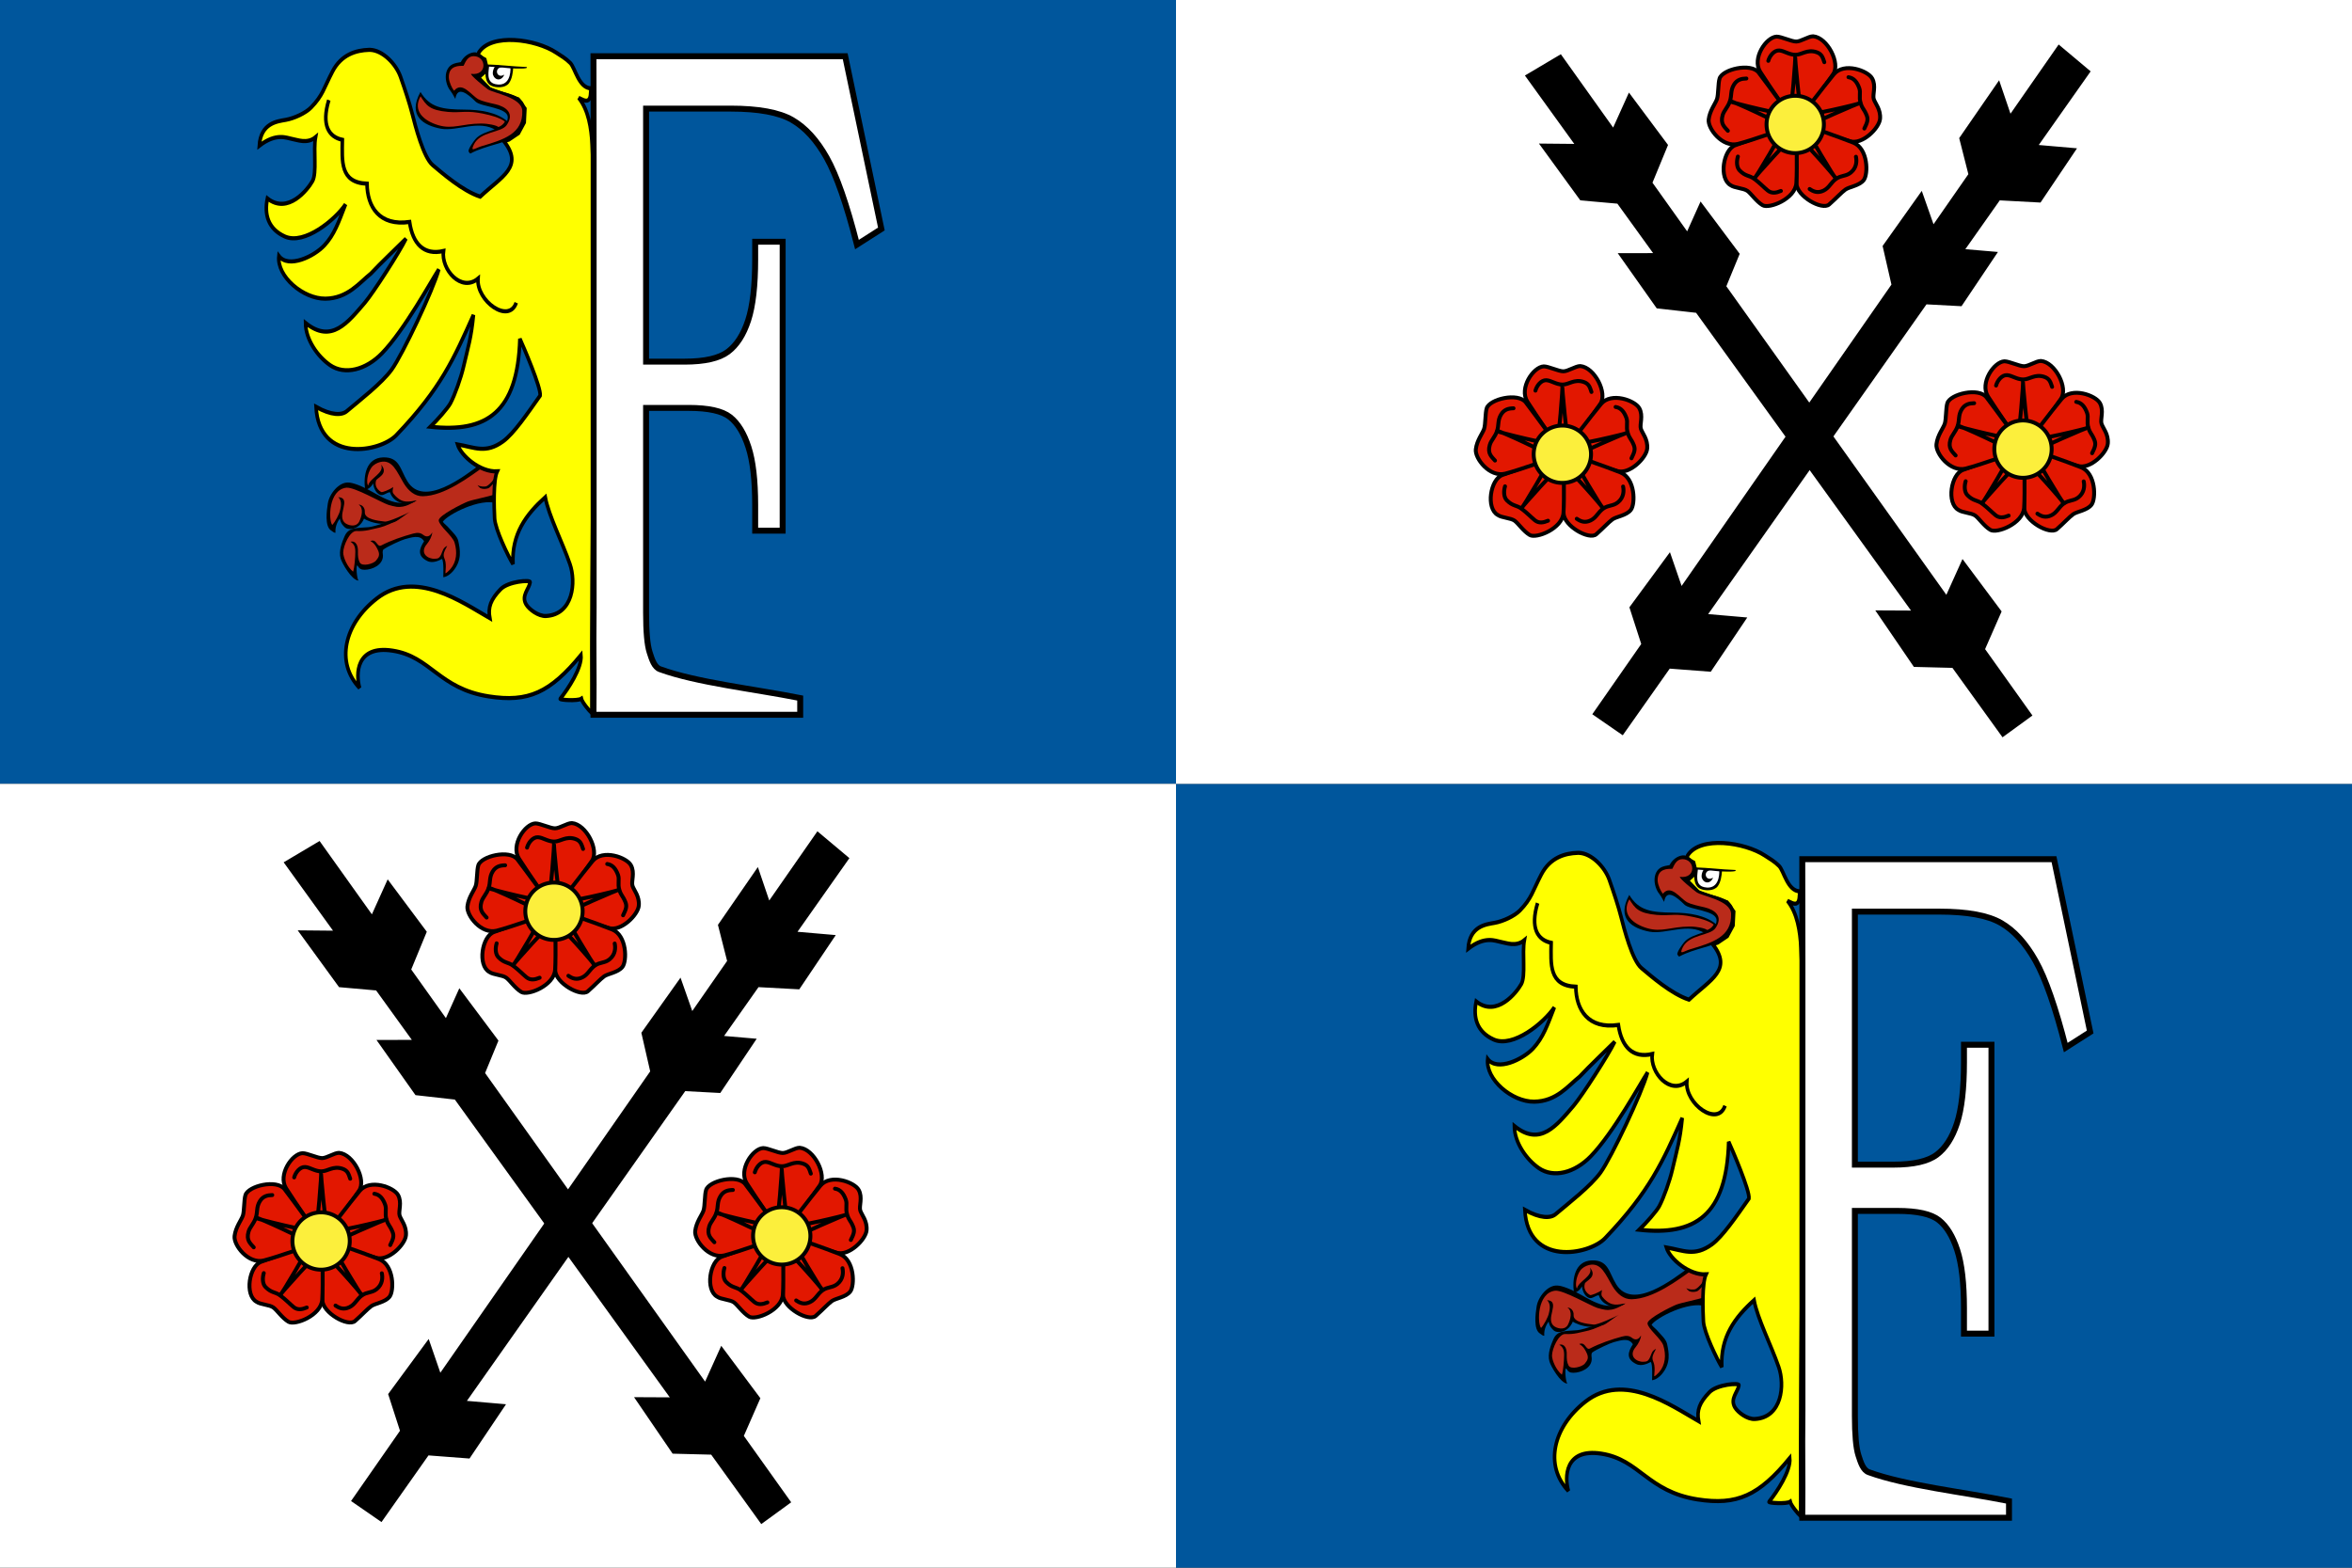
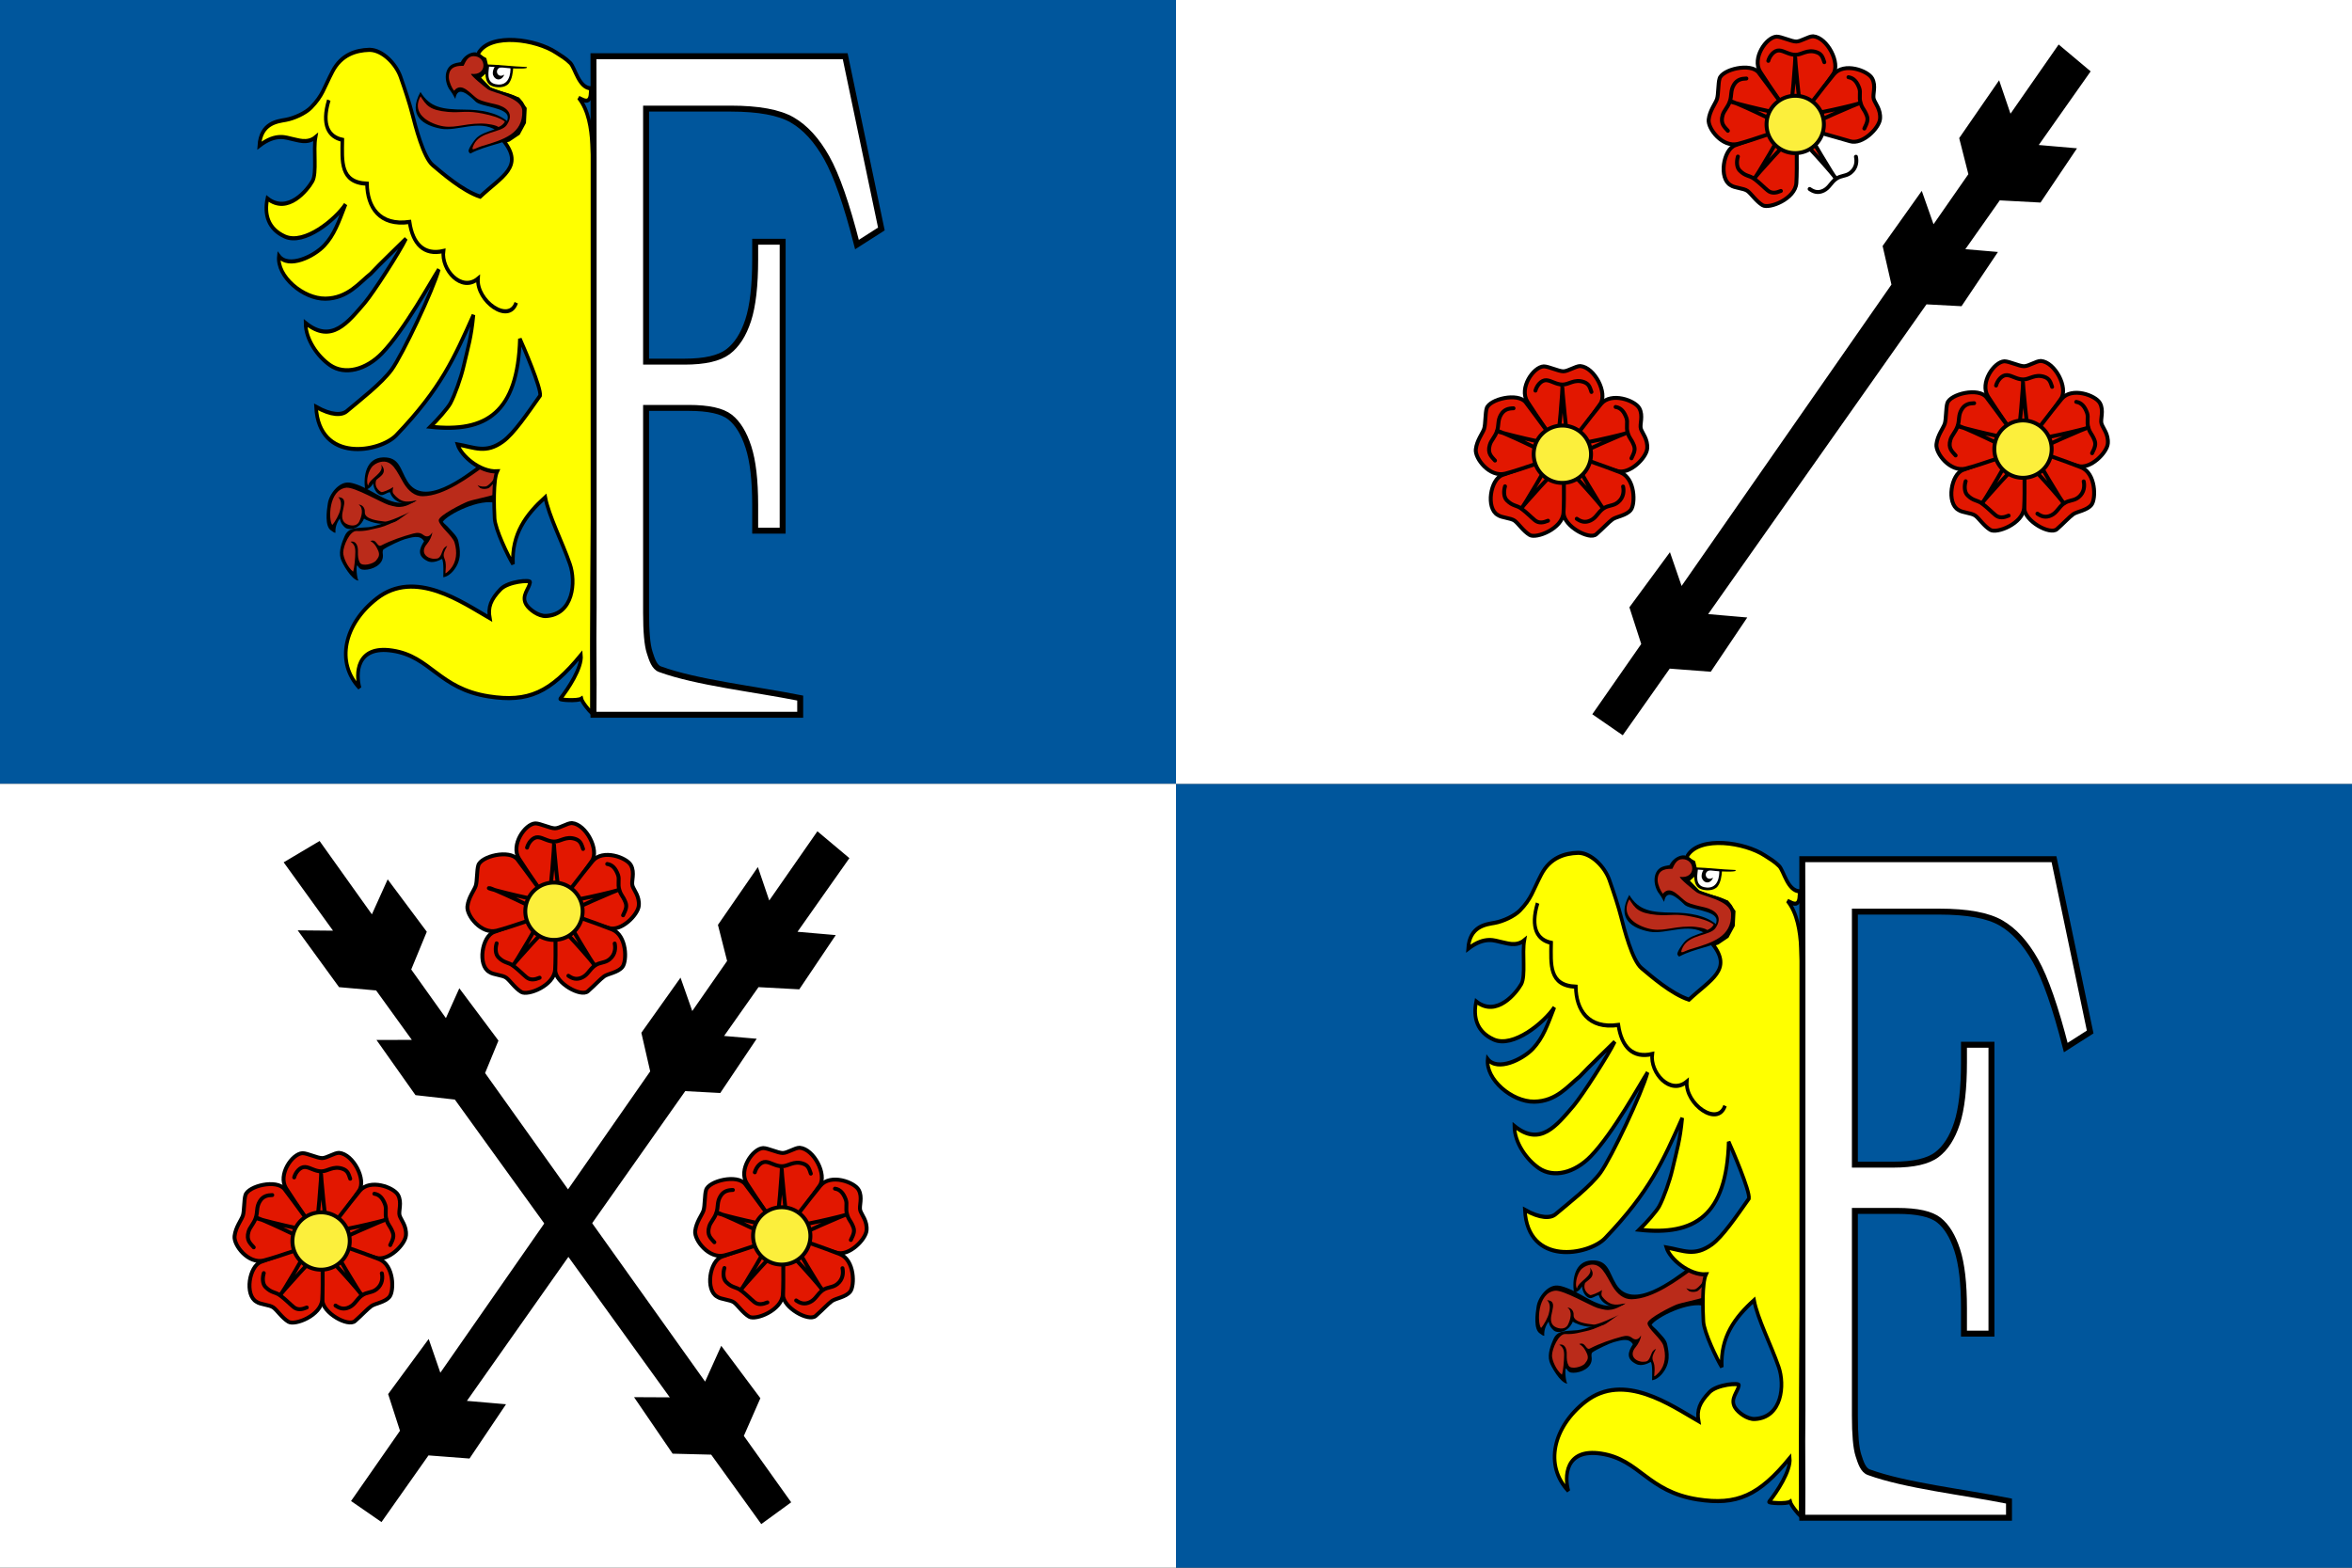
<svg xmlns="http://www.w3.org/2000/svg" xmlns:ns1="http://sodipodi.sourceforge.net/DTD/sodipodi-0.dtd" xmlns:ns2="http://www.inkscape.org/namespaces/inkscape" version="1.0" width="600" height="400" id="svg2" ns1:version="0.32" ns2:version="0.45.1" ns1:docname="Frýdek_Místek_flag_CZ.svg" ns2:output_extension="org.inkscape.output.svg.inkscape" ns1:docbase="F:\Heraldika\Obecní\_Export">
  <rect width="100%" height="100%" fill="#333333" stroke="none" />
  <ns1:namedview ns2:window-height="579" ns2:window-width="757" ns2:pageshadow="2" ns2:pageopacity="0.0" guidetolerance="10.0" gridtolerance="10.0" objecttolerance="10.0" borderopacity="1.0" bordercolor="#666666" pagecolor="#ffffff" id="base" ns2:zoom="0.48318964" ns2:cx="228.77011" ns2:cy="189.96063" ns2:window-x="220" ns2:window-y="220" ns2:current-layer="svg2" />
  <defs id="defs2225" />
  <rect width="300" height="200" x="0" y="0" style="fill:#00569c;fill-opacity:1" id="rect5" />
  <rect width="300" height="200" x="0" y="200" style="fill:#ffffff;fill-opacity:1" id="rect7" />
  <rect width="300" height="200" x="300" y="200" style="fill:#00569c;fill-opacity:1" id="rect9" />
  <rect width="300" height="200" x="300" y="0" style="fill:#ffffff;fill-opacity:1" id="rect11" />
  <g id="g3333" transform="matrix(0.456,0,0,0.524,229.403,230.42)">
    <g transform="matrix(-0.512,0,0,0.457,995.835,-465.986)" id="g8262">
      <path style="fill:#ba2b1a;fill-rule:evenodd" id="path24" d="M 2383.321,553.791 L 2401.736,553.05 L 2431.582,573.378 L 2450.738,581.848 L 2467.248,584.071 L 2481.006,576.448 L 2493.601,554.955 L 2503.655,546.909 L 2518.578,548.497 L 2524.716,556.861 L 2528.526,569.566 L 2527.362,576.766 L 2523.129,574.119 L 2518.895,568.719 L 2517.731,575.707 L 2513.604,582.166 L 2510.534,583.754 L 2499.739,579.519 L 2498.998,583.754 L 2492.119,590.636 L 2482.594,593.706 L 2492.542,595.929 L 2544.613,574.86 L 2554.561,575.284 L 2564.51,585.659 L 2568.32,595.612 L 2567.897,616.999 L 2563.346,621.657 L 2556.043,606.305 L 2552.233,615.94 L 2545.777,619.752 L 2537.734,617.846 L 2531.913,612.023 L 2531.172,607.47 L 2520.483,612.446 L 2505.137,614.775 L 2518.578,619.752 L 2530.431,621.657 L 2543.449,622.399 L 2551.81,633.939 L 2555.302,647.703 L 2547.259,665.279 L 2539.639,673.007 L 2538.475,654.162 L 2531.595,662.208 L 2517.414,659.561 L 2511.275,651.091 L 2512.439,641.139 L 2475.609,626.951 L 2459.204,631.186 L 2466.825,641.986 L 2465.66,650.032 L 2456.876,654.585 L 2451.584,654.585 L 2445.023,651.514 L 2442.377,654.162 L 2441.213,663.373 L 2441.953,670.678 L 2433.487,665.067 L 2426.29,650.668 L 2429.571,631.504 L 2446.504,612.658 L 2428.512,599.847 L 2406.393,591.8 L 2386.814,588.73 L 2383.321,553.791 z " class="fil0" />
      <path style="fill:#000000;fill-rule:evenodd" id="path38" d="M 2385.861,569.884 L 2386.178,564.273 C 2387.66,568.508 2391.894,573.166 2395.492,575.284 C 2397.609,576.448 2403.535,575.919 2405.758,574.331 C 2405.546,575.178 2403.218,577.189 2402.794,577.507 C 2400.466,578.672 2396.868,578.672 2394.116,577.719 C 2391.682,576.872 2386.073,569.884 2385.861,569.884 z " class="fil3" />
      <path style="fill:#000000;fill-rule:evenodd" id="path62" d="M 2397.715,553.791 L 2401.736,551.461 C 2420.575,565.014 2464.496,598.682 2482.382,570.307 C 2490.426,557.602 2490.849,544.262 2509.053,544.791 C 2527.362,545.427 2530.749,564.061 2528.632,579.095 C 2525.669,579.307 2521.329,575.919 2519.954,572.425 C 2519.424,576.131 2517.414,582.695 2512.333,584.707 C 2508.629,586.189 2504.713,581.848 2501.432,581.954 C 2497.622,593.918 2481.535,597.518 2472.222,590.636 C 2480.689,591.8 2487.039,594.341 2495.612,585.765 C 2499.21,582.166 2498.787,581.636 2497.94,576.342 C 2501.962,579.307 2509.793,582.166 2510.852,581.742 C 2513.709,580.366 2518.789,576.131 2516.673,569.46 C 2515.72,566.496 2502.279,562.473 2511.169,552.414 C 2507.042,561.626 2523.552,566.602 2525.351,574.86 C 2527.362,571.896 2526.41,562.261 2521.753,555.697 C 2519.424,552.52 2515.614,550.614 2512.228,549.767 C 2498.681,546.485 2493.918,560.249 2486.51,572.213 C 2481.324,580.577 2474.339,586.295 2465.66,586.189 C 2441.953,585.871 2414.754,565.755 2397.715,553.791 z " class="fil3" />
      <path style="fill:#000000;fill-rule:evenodd" id="path64" d="M 2497.093,613.823 C 2492.754,612.658 2482.594,603.976 2478.678,602.388 C 2483.441,604.929 2503.02,613.717 2507.148,613.187 C 2514.344,612.34 2529.479,610.858 2528.95,603.023 C 2528.632,598.471 2531.913,595.082 2535.723,595.082 C 2529.796,598.682 2532.336,607.999 2535.194,613.399 C 2538.051,618.799 2545.142,617.846 2549.27,615.517 C 2561.864,608.105 2541.861,588.201 2558.054,587.142 C 2553.08,591.377 2555.514,598.894 2555.937,601.012 C 2556.678,604.929 2561.335,613.505 2564.51,616.787 C 2568.743,611.917 2568.849,579.201 2549.058,577.083 C 2540.168,576.236 2511.063,592.859 2503.126,595.4 C 2499.951,596.353 2497.093,596.988 2494.447,597.412 C 2484.287,598.788 2476.561,592.647 2472.751,590.953 C 2479.207,592.541 2488.203,594.341 2496.352,592.436 C 2505.56,590.212 2514.874,584.707 2521.118,581.319 C 2537.945,572.107 2545.354,571.578 2546.941,571.578 C 2557.313,571.049 2567.791,583.648 2569.378,594.024 C 2570.543,601.329 2573.083,618.481 2565.568,622.822 C 2563.875,623.881 2562.922,625.045 2561.017,625.151 C 2561.652,617.317 2557.631,611.917 2556.255,609.905 C 2555.197,615.199 2553.08,617.211 2550.646,619.434 C 2546.941,622.716 2534.876,621.975 2529.796,610.011 C 2527.68,611.705 2519.107,615.199 2511.063,615.517 C 2507.253,615.622 2500.268,614.67 2497.093,613.823 z " class="fil3" />
      <path style="fill:#000000;fill-rule:evenodd" id="path66" d="M 2535.829,676.078 C 2537.734,674.066 2538.898,658.926 2536.993,659.985 C 2534.77,663.584 2533.077,664.537 2529.161,664.537 C 2521.012,664.537 2508.735,659.455 2509.158,649.185 C 2509.264,647.597 2510.005,644.527 2508.629,642.939 C 2503.972,639.551 2488.626,632.774 2485.134,631.927 C 2478.149,630.233 2468.835,626.634 2464.179,634.151 C 2469.788,642.515 2471.693,649.926 2460.58,655.22 C 2454.548,658.185 2447.033,654.267 2444.705,652.997 C 2442.377,655.22 2443.223,670.89 2443.223,672.478 C 2438.778,671.949 2434.968,668.667 2432.852,666.337 C 2422.268,654.479 2424.914,642.621 2426.819,633.833 C 2427.877,628.963 2433.063,624.516 2436.344,620.81 C 2439.519,617.105 2441.742,616.046 2443.753,613.399 C 2438.673,605.776 2402.9,587.777 2384.591,593.706 L 2386.178,583.966 C 2393.481,586.612 2410.203,589.577 2416.341,591.8 C 2421.739,593.812 2448.515,606.729 2448.198,611.917 C 2447.88,617.634 2433.169,628.433 2430.947,635.421 C 2427.771,645.48 2428.512,656.173 2435.603,664.008 C 2437.614,666.125 2440.048,668.349 2440.895,668.243 C 2440.472,662.526 2440.154,660.514 2440.789,656.279 C 2441.424,652.785 2442.8,651.514 2442.8,648.973 C 2442.694,645.268 2440.577,642.303 2438.884,639.021 C 2443.753,641.245 2443.647,644.315 2445.552,648.232 C 2447.563,652.467 2449.256,652.679 2452.643,652.785 C 2459.945,653.209 2469.682,646.856 2461.004,637.01 C 2458.358,633.939 2455.394,628.539 2455.289,624.728 C 2456.241,626.21 2459.31,631.716 2465.237,627.269 C 2467.989,625.151 2471.164,624.622 2476.244,625.998 C 2487.145,628.857 2500.586,633.304 2510.958,638.598 C 2515.72,641.139 2515.826,630.975 2522.811,633.939 C 2517.837,636.586 2516.038,640.927 2515.191,642.409 C 2511.487,649.079 2514.344,651.62 2516.567,654.585 C 2519.424,658.291 2531.913,661.467 2534.453,656.808 C 2536.252,653.42 2536.57,649.926 2536.464,645.162 C 2536.146,638.915 2538.792,633.198 2544.613,634.68 C 2540.591,637.115 2539.321,640.08 2539.321,645.48 C 2539.321,651.303 2540.274,662.42 2541.756,666.549 C 2548.106,661.573 2552.551,651.197 2552.551,646.221 C 2552.551,639.021 2545.354,622.928 2538.051,623.246 C 2528.103,623.775 2521.859,621.446 2512.651,619.54 C 2507.782,618.481 2494.024,613.081 2489.896,608.952 C 2495.717,610.964 2517.943,618.481 2524.504,619.116 C 2537.416,620.281 2546.73,618.905 2551.069,628.857 C 2553.609,634.574 2557.842,644.315 2555.302,652.679 C 2553.927,657.338 2543.343,675.76 2535.829,676.078 z " class="fil3" />
    </g>
    <path ns1:nodetypes="csssccccccccccccccszczczccccccccccccccccccccccsccccccccccccccccccscccscscssssc" id="path8286" d="M -295.988,-415.456 C -288.974,-415.223 -281.559,-408.627 -279.007,-402.313 C -276.344,-395.724 -273.979,-389.506 -272.419,-384.17 C -270.838,-378.759 -266.269,-363.15 -261.019,-359.342 C -255.858,-355.599 -244.401,-346.795 -234.445,-343.971 C -222.138,-354.006 -209.982,-358.542 -221.174,-370.999 L -218.423,-371.756 L -213.067,-374.899 L -209.821,-380.128 L -209.437,-386.813 L -213.179,-391.356 L -229.104,-396.242 L -235.484,-401.956 L -231.854,-404.77 L -230.943,-407.527 L -231.854,-410.727 L -235.756,-412.656 L -235.165,-414.228 C -228.124,-423.824 -203.258,-420.628 -191.962,-414.142 C -189.328,-412.63 -186.659,-411.37 -184.014,-409.041 C -181.37,-406.713 -179.282,-396.809 -172.443,-396.723 C -172.753,-394.528 -172.428,-392.079 -173.925,-391.027 C -175.382,-390.004 -177.97,-391.584 -179.315,-392.085 C -173.792,-386.035 -172.331,-377.378 -171.798,-369.343 C -171.257,-361.2 -170.798,-344.157 -170.887,-340.371 C -170.115,-257.702 -172.362,-175.043 -171.905,-92.379 C -173.475,-93.637 -177.355,-97.727 -177.842,-99.518 C -179.9,-98.308 -190.2,-98.894 -189.658,-99.475 C -185.272,-104.266 -177.362,-114.579 -178.066,-120.775 C -195.395,-102.431 -207.532,-97.631 -229.68,-100.632 C -257.622,-104.456 -262.062,-120.048 -283.452,-122.903 C -304.138,-125.71 -304.07,-111.232 -301.904,-104.746 C -315.442,-117.088 -310.581,-135.912 -292.278,-148.303 C -270.888,-162.823 -244.505,-146.427 -229.072,-138.731 C -230.155,-144.055 -228.59,-147.783 -223.012,-152.817 C -218.734,-156.689 -206.224,-157.504 -206.495,-156.245 C -207.145,-152.809 -211.642,-149.662 -208.718,-145.403 C -207.093,-143.031 -201.899,-139.595 -197.621,-139.789 C -182.242,-140.515 -180.772,-156.444 -184.238,-165.06 C -188.516,-175.804 -196.049,-188.483 -198.053,-197.631 C -208.883,-189.112 -216.901,-179.628 -216.089,-165.06 C -218.796,-168.883 -226.045,-181.95 -226.37,-187.274 C -226.695,-192.404 -227.189,-206.005 -224.915,-210.216 C -234.392,-209.732 -245.159,-217.764 -247.108,-223.33 C -237.469,-221.878 -231.352,-218.683 -221.605,-224.83 C -215.598,-228.651 -208.075,-238.268 -200.931,-247.073 C -200.929,-247.082 -200.917,-247.092 -200.915,-247.101 C -200.173,-250.683 -210.363,-271.22 -212.235,-274.758 C -213.427,-238.652 -231.237,-228.978 -262.266,-231.93 C -258.313,-235.318 -252.622,-240.924 -251.106,-243.344 C -248.561,-247.458 -245.146,-255.984 -243.846,-260.872 C -241.085,-271.182 -239.464,-275.192 -238.218,-286.372 C -249.049,-265.318 -256.311,-250.618 -281.437,-227.773 C -290.372,-219.642 -324.593,-213.882 -326.272,-241.616 C -317.716,-237.405 -311.867,-237.449 -309.051,-239.53 C -301.957,-244.757 -289.445,-253.131 -283.868,-259.858 C -277.857,-267.118 -260.537,-298.911 -257.613,-308.543 C -261.512,-303.413 -276.729,-279.075 -289.4,-267.701 C -298.389,-259.618 -310.19,-256.993 -318.421,-261.93 C -325.298,-266.092 -332.086,-274.327 -332.14,-282.458 C -317.598,-272.187 -308.457,-282.768 -298.978,-292.329 C -294.104,-297.363 -279.381,-317.256 -275.969,-323.5 C -278.893,-320.935 -290.854,-311.005 -295.636,-306.486 C -302.026,-302.082 -308.559,-294.427 -321.043,-294.3 C -333.399,-294.174 -348.303,-305.087 -347.058,-315.057 C -341.664,-308.866 -327.369,-314.848 -321.619,-320.243 C -316.029,-325.487 -313.671,-331.429 -309.771,-340.243 C -315.619,-332.644 -332.854,-320.346 -343.684,-324.557 C -353.106,-328.235 -355.327,-335.356 -353.486,-343.1 C -342.005,-335.162 -330.926,-347.41 -328.254,-351.557 C -325.694,-355.531 -327.882,-366.55 -326.559,-372.913 C -331.216,-369.525 -336.756,-371.657 -339.655,-372.071 C -342.548,-372.483 -348.437,-375.25 -358.011,-368.771 C -357.183,-379.921 -347.831,-380.655 -343.156,-381.385 C -338.482,-382.115 -332.108,-384.654 -329.022,-387.413 C -322.47,-393.27 -321.962,-396.74 -317.046,-404.942 C -312.089,-413.211 -303.864,-415.264 -296.659,-415.456 C -296.434,-415.462 -296.214,-415.463 -295.988,-415.456 z " style="fill:#ffff00;fill-opacity:1;fill-rule:evenodd;stroke:#000000;stroke-width:2;stroke-miterlimit:4;stroke-dasharray:none;stroke-opacity:1" />
    <g transform="matrix(-0.512,0,0,0.457,1146.82,-475.143)" id="g8410">
      <g id="g8320" transform="translate(-140.04,35.632)" />
      <g id="g8326">
        <path class="fil3" d="M 2680.164,216.516 C 2698.473,204.446 2723.027,217.786 2740.807,214.61 C 2759.646,211.116 2777.426,200.952 2763.033,175.436 C 2752.661,192.164 2739.114,194.07 2714.878,194.281 C 2697.415,194.387 2680.058,197.034 2668.099,206.669 C 2669.157,210.163 2674.449,215.139 2680.164,216.516 z " id="path46" style="fill:#000000;fill-rule:evenodd" />
        <path class="fil0" d="M 2762.927,180.094 C 2771.817,195.552 2759.646,206.246 2743.347,210.904 C 2727.366,215.457 2717.63,209.21 2696.992,209.104 C 2688.843,209.104 2680.27,210.904 2677.836,212.81 C 2673.073,211.116 2670.533,207.198 2670.956,206.881 C 2676.354,202.752 2687.467,199.999 2692.97,198.94 C 2713.184,194.599 2717.63,197.987 2732.976,196.717 C 2753.19,194.917 2756.682,189.729 2762.927,180.094 z " id="path48" style="fill:#ba2b1a;fill-rule:evenodd" />
        <path class="fil3" d="M 2698.685,159.554 C 2696.886,164.742 2688.631,170.459 2681.222,173 C 2673.708,175.541 2663.654,176.918 2655.928,181.682 C 2641.852,190.258 2649.155,213.869 2660.902,223.292 C 2669.157,229.962 2691.912,232.397 2708.21,240.973 C 2709.057,241.396 2710.221,239.385 2710.433,238.855 C 2711.279,236.526 2705.141,228.268 2703.236,226.044 C 2693.817,214.504 2667.464,216.621 2667.675,202.328 C 2667.781,191.846 2696.886,191.423 2702.707,185.811 C 2711.068,177.765 2722.71,168.236 2724.932,182.847 C 2730.012,173.318 2731.176,174.059 2733.081,169.824 C 2736.362,162.307 2735.833,155.954 2733.611,151.507 C 2730.541,145.684 2725.567,144.731 2719.005,143.673 C 2716.042,137.744 2710.221,133.932 2704.929,133.297 C 2699.849,132.661 2693.605,136.897 2692.123,142.19 C 2690.642,146.955 2690.853,152.99 2698.685,159.554 z " id="path50" style="fill:#000000;fill-rule:evenodd" />
        <path class="fil0" d="M 2707.787,156.166 C 2689.583,158.495 2690.747,137.32 2704.929,137.32 C 2711.491,137.32 2713.82,143.461 2715.936,147.59 C 2720.275,147.696 2732.446,146.849 2732.023,160.189 C 2731.811,164.954 2728.425,171.836 2726.308,174.165 C 2717.418,163.471 2707.258,179.459 2699.532,183.376 C 2695.722,185.282 2688.419,186.976 2681.011,188.564 C 2669.581,191.211 2659.738,198.199 2668.946,210.904 C 2674.978,219.162 2697.627,217.151 2704.718,231.55 C 2708.951,240.126 2703.448,235.361 2696.568,233.35 C 2672.121,226.256 2650.848,220.115 2651.8,195.552 C 2652.329,181.047 2683.339,176.812 2689.477,172.577 C 2693.499,169.718 2708.104,158.072 2707.787,156.166 z " id="path52" style="fill:#ba2b1a;fill-rule:evenodd" />
        <path class="fil3" d="M 2661.643,149.072 L 2677.518,147.378 L 2690.642,146.743 C 2692.758,153.519 2693.393,165.271 2685.562,168.871 C 2680.481,171.2 2670.533,171.518 2666.405,166.224 C 2662.913,161.672 2662.066,155.001 2661.643,149.072 z " id="path54" style="fill:#000000;fill-rule:evenodd" />
        <path class="fil5" d="M 2664.712,149.178 L 2677.201,147.378 L 2687.996,146.849 C 2688.102,152.672 2692.123,164.954 2681.011,167.177 C 2665.982,170.248 2664.289,155.531 2664.712,149.178 z " id="path56" style="fill:#ffffff;fill-rule:evenodd" />
        <path class="fil3" d="M 2672.861,148.861 L 2677.307,147.272 L 2680.481,147.167 C 2683.127,149.39 2684.609,154.366 2683.762,157.225 C 2682.916,159.766 2680.587,162.307 2677.412,162.095 C 2673.496,161.989 2670.956,156.695 2671.697,157.119 C 2679.741,161.989 2683.657,149.072 2672.861,148.861 z " id="path58" style="fill:#000000;fill-rule:evenodd" />
        <path class="fil3" d="M 2691.277,146.214 C 2676.671,146.32 2663.231,148.331 2646.932,148.861 C 2646.614,149.496 2646.826,150.025 2647.779,150.131 C 2652.012,151.084 2666.829,150.237 2668.734,149.919 C 2673.073,149.284 2687.149,148.649 2691.594,148.225 C 2692.229,148.119 2691.383,146.32 2691.277,146.214 z " id="path60" style="fill:#000000;fill-rule:evenodd" />
      </g>
    </g>
    <path ns1:nodetypes="ccccccc" id="path4181" d="M -214.284,-292.329 C -218.373,-281.827 -236.586,-293.082 -235.669,-304.057 C -244.942,-297.303 -256.372,-308.39 -254.986,-317.509 C -265.954,-315.284 -272.18,-321.009 -273.957,-331.651 C -290.827,-329.56 -297.61,-338.975 -297.757,-350.278 C -312.935,-350.818 -311.697,-361.209 -311.554,-371.663 C -319.199,-373.04 -323.34,-378.853 -319.143,-390.979" style="fill:none;fill-opacity:0.75;fill-rule:evenodd;stroke:#000000;stroke-width:2;stroke-linecap:butt;stroke-linejoin:miter;stroke-miterlimit:4;stroke-dasharray:none;stroke-opacity:1" />
  </g>
  <path style="font-size:75px;font-style:normal;font-variant:normal;font-weight:300;font-stretch:normal;text-align:center;line-height:100%;writing-mode:lr-tb;text-anchor:middle;fill:#ffffff;fill-opacity:1;stroke:#000000;stroke-width:1.516;stroke-linecap:butt;stroke-linejoin:miter;stroke-miterlimit:4;stroke-dasharray:none;stroke-opacity:1;font-family:Bookman Old Style" d="M 151.396,14.341 L 215.611,14.341 L 224.84,58.426 L 218.616,62.401 C 215.993,52.123 213.417,44.735 210.889,40.238 C 208.361,35.742 205.428,32.53 202.09,30.602 C 198.751,28.675 193.505,27.712 186.35,27.711 L 164.816,27.711 L 164.816,92.273 L 174.618,92.273 C 179.769,92.273 183.465,91.43 185.707,89.744 C 187.948,88.058 189.665,85.388 190.858,81.734 C 192.05,78.08 192.646,72.881 192.646,66.135 L 192.646,61.679 L 199.657,61.679 L 199.657,135.395 L 192.646,135.395 L 192.646,128.891 C 192.646,122.547 192.074,117.608 190.929,114.075 C 189.784,110.542 188.222,107.992 186.243,106.426 C 184.264,104.861 180.746,104.078 175.691,104.078 L 164.816,104.078 L 164.816,156.354 C 164.816,161.172 165.114,164.524 165.711,166.411 C 166.307,168.298 166.925,170.225 168.358,170.747 C 177.698,174.154 192.27,175.757 204.132,178.111 L 204.132,182.371 L 151.396,182.371 C 151.519,169.897 151.302,167.637 151.438,155.149 L 151.438,40.841 L 151.396,14.341 z " id="text2279" ns1:nodetypes="ccccssccccssccccccsscccsscccccc" />
  <g id="g13218" transform="matrix(5.9311116e-2,0,0,5.9325041e-2,429.495,9.666)" ns2:r_cx="true" ns2:r_cy="true" style="stroke:#000000;stroke-width:16.858;stroke-miterlimit:4;stroke-dasharray:none;stroke-opacity:1">
    <path transform="translate(0,-17.66)" ns2:r_cy="true" ns2:r_cx="true" d="M 530 390 A 50 50 0 1 1  430,390 A 50 50 0 1 1  530 390 z" ns1:ry="50" ns1:rx="50" ns1:cy="390" ns1:cx="480" id="path6793" style="fill:none;fill-opacity:1;stroke:#000000;stroke-width:16.858;stroke-linecap:round;stroke-linejoin:round;stroke-miterlimit:4;stroke-dasharray:none;stroke-opacity:1" ns1:type="arc" />
    <g ns2:r_cy="true" ns2:r_cx="true" id="g13210" style="stroke:#000000;stroke-width:16.858;stroke-miterlimit:4;stroke-dasharray:none;stroke-opacity:1">
      <path ns2:r_cy="true" ns2:r_cx="true" style="fill:#e21700;fill-opacity:1;stroke:#000000;stroke-width:16.858;stroke-linecap:round;stroke-linejoin:miter;stroke-miterlimit:4;stroke-dasharray:none;stroke-opacity:1" d="M 400.097,-5.461 C 420.603,-5.461 463.737,15.753 484.243,15.753 C 504.749,15.753 536.569,-6.875 557.075,-6.875 C 618.628,-1.583 675.384,109.926 643.342,155.76 C 611.618,201.138 487.712,377.545 483.536,372.134 C 472.524,357.868 362.011,197.979 329.386,145.86 C 292.998,87.729 355.505,-3.624 400.097,-5.461 z " id="petale1" ns1:nodetypes="cscsssc" />
      <path ns1:nodetypes="cszzssz" id="petale2" d="M 810.791,174.165 C 829.232,207.337 811.501,243.81 817.837,263.312 C 824.174,282.815 848.318,307.544 844.893,348.215 C 841.579,387.571 769.112,460.793 715.886,444.563 C 662.659,428.333 474.825,378.411 478.679,372.768 C 488.844,357.887 606.758,203.374 646.244,156.24 C 690.286,103.669 792.351,140.992 810.791,174.165 z " style="fill:#e21700;fill-opacity:1;stroke:#000000;stroke-width:16.858;stroke-linecap:round;stroke-linejoin:miter;stroke-miterlimit:4;stroke-dasharray:none;stroke-opacity:1" ns2:r_cx="true" ns2:r_cy="true" />
-       <path ns2:r_cy="true" ns2:r_cx="true" style="fill:#e21700;fill-opacity:1;stroke:#000000;stroke-width:16.858;stroke-linecap:round;stroke-linejoin:miter;stroke-miterlimit:4;stroke-dasharray:none;stroke-opacity:1" d="M 774.558,611.754 C 755.669,636.066 712.103,640.527 695.513,652.58 C 678.924,664.633 655.714,690.231 625.849,716.524 C 595.985,742.818 486.246,681.508 485.228,625.593 C 484.221,570.235 480.051,361.923 486.609,363.845 C 503.903,368.914 673.149,427.653 730.177,450.642 C 793.785,476.283 794.558,586.011 774.558,611.754 z " id="petale3" ns1:nodetypes="cszsssz" />
      <path ns1:nodetypes="cscsssz" id="petale4" d="M 339.581,719.623 C 311.5,702.557 291.247,670.334 274.657,658.281 C 258.067,646.228 219.024,645.83 202.434,633.777 C 150.554,605.275 169.868,479.727 222.731,461.481 C 275.069,443.416 484.507,363.546 484.705,370.377 C 485.229,388.391 489.14,562.904 484.899,624.245 C 480.169,692.663 367.662,736.689 339.581,719.623 z " style="fill:#e21700;fill-opacity:1;stroke:#000000;stroke-width:16.858;stroke-linecap:round;stroke-linejoin:miter;stroke-miterlimit:4;stroke-dasharray:none;stroke-opacity:1" ns2:r_cx="true" ns2:r_cy="true" />
      <path ns2:r_cy="true" ns2:r_cx="true" style="fill:#e21700;fill-opacity:1;stroke:#000000;stroke-width:16.858;stroke-linecap:round;stroke-linejoin:miter;stroke-miterlimit:4;stroke-dasharray:none;stroke-opacity:1" d="M 107.795,351.282 C 112.26,312.489 137.264,282.353 143.601,262.85 C 149.937,243.348 148.15,194.779 154.487,175.277 C 165.562,135.513 289.52,105.185 323.208,149.823 C 356.562,194.017 488.758,371.351 482.322,373.651 C 465.351,379.715 293.279,441.068 233.629,455.99 C 167.098,472.634 103.281,390.495 107.795,351.282 z " id="petale5" ns1:nodetypes="czcsssz" />
    </g>
    <path ns1:nodetypes="czzzzzzzzzz" id="path2244" d="M 200,273 C 200,277 442,337 454,328 C 465,319 483,76 480,76 C 477,76 500,320 509,330 C 518,341 761,283 760,280 C 759,277 534,374 529,386 C 525,398 652,607 655,605 C 658,603 495,417 480,418 C 467.5,418 302,602 304,605 C 307,607 435,394 430,382 C 426,370 204,268 202,273 L 200,273 z " style="fill:#e21700;fill-opacity:1;stroke:#000000;stroke-width:16.858;stroke-linecap:round;stroke-linejoin:round;stroke-miterlimit:4;stroke-dasharray:none;stroke-opacity:1" ns2:r_cx="true" ns2:r_cy="true" />
    <path transform="matrix(0.9,0,0,0.9,48,21.34)" ns2:r_cy="true" ns2:r_cx="true" d="M 617 390 A 137 137 0 1 1  343,390 A 137 137 0 1 1  617 390 z" ns1:ry="137" ns1:rx="137" ns1:cy="390" ns1:cx="480" id="path1365" style="fill:#fcef3c;fill-opacity:1;stroke:#000000;stroke-width:18.731;stroke-linecap:butt;stroke-miterlimit:4;stroke-dasharray:none;stroke-opacity:1" ns1:type="arc" />
    <path style="fill:none;fill-opacity:0.75;fill-rule:evenodd;stroke:#000000;stroke-width:16.858;stroke-linecap:round;stroke-linejoin:miter;stroke-miterlimit:4;stroke-dasharray:none;stroke-opacity:1" d="M 364.214,98.825 C 369.973,77.229 389.299,52.746 411.393,54.085 C 432.14,55.343 452.603,72.339 480.323,72.745 C 508.043,73.151 530.943,48.154 571.046,61.281 C 594.854,69.074 598.277,84.459 605.187,104.525" id="path3105" ns2:r_cx="true" ns2:r_cy="true" ns1:nodetypes="cszsc" />
    <path ns1:nodetypes="cszsc" ns2:r_cy="true" ns2:r_cx="true" id="path1348" d="M 708.989,169.092 C 732.386,172.635 745.957,189.955 755.562,216.311 C 762.68,235.84 753.136,254.169 761.316,280.658 C 769.496,307.147 775.55,304.04 787.303,333.073 C 794.552,350.983 790.151,363.96 777.243,389.864" style="fill:none;fill-opacity:0.75;fill-rule:evenodd;stroke:#000000;stroke-width:16.858;stroke-linecap:round;stroke-linejoin:miter;stroke-miterlimit:4;stroke-dasharray:none;stroke-opacity:1" />
    <path ns1:nodetypes="cszsc" ns2:r_cy="true" ns2:r_cx="true" id="path1350" d="M 741.214,511.187 C 744.951,528.419 745.32,557.863 719.036,579.224 C 698.249,596.117 678.465,590.238 655.801,606.203 C 633.136,622.168 626.653,644.899 601.776,656.913 C 577.785,668.498 559.424,662.05 542.04,649.878" style="fill:none;fill-opacity:0.75;fill-rule:evenodd;stroke:#000000;stroke-width:16.858;stroke-linecap:round;stroke-linejoin:miter;stroke-miterlimit:4;stroke-dasharray:none;stroke-opacity:1" />
    <path ns1:nodetypes="cszsc" ns2:r_cy="true" ns2:r_cx="true" id="path1352" d="M 418.407,658.317 C 398.14,666.79 378.651,670.294 361.564,656.224 C 345.518,643.011 327.109,623.652 304.921,607.03 C 282.734,590.408 266.815,596.574 241.071,570.418 C 227.517,556.647 227.258,530.665 233.463,510.369" style="fill:none;fill-opacity:0.75;fill-rule:evenodd;stroke:#000000;stroke-width:16.858;stroke-linecap:round;stroke-linejoin:miter;stroke-miterlimit:4;stroke-dasharray:none;stroke-opacity:1" />
    <path ns1:nodetypes="cszsc" ns2:r_cy="true" ns2:r_cx="true" id="path1354" d="M 190.302,399.552 C 175.981,382.895 156.873,369.506 167.974,331.908 C 173.86,311.973 190.037,298.997 198.989,272.759 C 207.941,246.521 200.585,227.038 216.626,201.116 C 229.931,179.615 248.772,175.102 269.991,174.731" style="fill:none;fill-opacity:0.75;fill-rule:evenodd;stroke:#000000;stroke-width:16.858;stroke-linecap:round;stroke-linejoin:miter;stroke-miterlimit:4;stroke-dasharray:none;stroke-opacity:1" />
  </g>
  <g style="stroke:#000000;stroke-width:16.858;stroke-miterlimit:4;stroke-dasharray:none;stroke-opacity:1" ns2:r_cy="true" ns2:r_cx="true" transform="matrix(5.9311116e-2,0,0,5.9325041e-2,487.599,92.508)" id="g3374">
    <path ns1:type="arc" style="fill:none;fill-opacity:1;stroke:#000000;stroke-width:16.858;stroke-linecap:round;stroke-linejoin:round;stroke-miterlimit:4;stroke-dasharray:none;stroke-opacity:1" id="path3376" ns1:cx="480" ns1:cy="390" ns1:rx="50" ns1:ry="50" d="M 530 390 A 50 50 0 1 1  430,390 A 50 50 0 1 1  530 390 z" ns2:r_cx="true" ns2:r_cy="true" transform="translate(0,-17.66)" />
    <g style="stroke:#000000;stroke-width:16.858;stroke-miterlimit:4;stroke-dasharray:none;stroke-opacity:1" id="g3378" ns2:r_cx="true" ns2:r_cy="true">
      <path ns1:nodetypes="cscsssc" id="path3380" d="M 400.097,-5.461 C 420.603,-5.461 463.737,15.753 484.243,15.753 C 504.749,15.753 536.569,-6.875 557.075,-6.875 C 618.628,-1.583 675.384,109.926 643.342,155.76 C 611.618,201.138 487.712,377.545 483.536,372.134 C 472.524,357.868 362.011,197.979 329.386,145.86 C 292.998,87.729 355.505,-3.624 400.097,-5.461 z " style="fill:#e21700;fill-opacity:1;stroke:#000000;stroke-width:16.858;stroke-linecap:round;stroke-linejoin:miter;stroke-miterlimit:4;stroke-dasharray:none;stroke-opacity:1" ns2:r_cx="true" ns2:r_cy="true" />
      <path ns2:r_cy="true" ns2:r_cx="true" style="fill:#e21700;fill-opacity:1;stroke:#000000;stroke-width:16.858;stroke-linecap:round;stroke-linejoin:miter;stroke-miterlimit:4;stroke-dasharray:none;stroke-opacity:1" d="M 810.791,174.165 C 829.232,207.337 811.501,243.81 817.837,263.312 C 824.174,282.815 848.318,307.544 844.893,348.215 C 841.579,387.571 769.112,460.793 715.886,444.563 C 662.659,428.333 474.825,378.411 478.679,372.768 C 488.844,357.887 606.758,203.374 646.244,156.24 C 690.286,103.669 792.351,140.992 810.791,174.165 z " id="path3382" ns1:nodetypes="cszzssz" />
      <path ns1:nodetypes="cszsssz" id="path3384" d="M 774.558,611.754 C 755.669,636.066 712.103,640.527 695.513,652.58 C 678.924,664.633 655.714,690.231 625.849,716.524 C 595.985,742.818 486.246,681.508 485.228,625.593 C 484.221,570.235 480.051,361.923 486.609,363.845 C 503.903,368.914 673.149,427.653 730.177,450.642 C 793.785,476.283 794.558,586.011 774.558,611.754 z " style="fill:#e21700;fill-opacity:1;stroke:#000000;stroke-width:16.858;stroke-linecap:round;stroke-linejoin:miter;stroke-miterlimit:4;stroke-dasharray:none;stroke-opacity:1" ns2:r_cx="true" ns2:r_cy="true" />
      <path ns2:r_cy="true" ns2:r_cx="true" style="fill:#e21700;fill-opacity:1;stroke:#000000;stroke-width:16.858;stroke-linecap:round;stroke-linejoin:miter;stroke-miterlimit:4;stroke-dasharray:none;stroke-opacity:1" d="M 339.581,719.623 C 311.5,702.557 291.247,670.334 274.657,658.281 C 258.067,646.228 219.024,645.83 202.434,633.777 C 150.554,605.275 169.868,479.727 222.731,461.481 C 275.069,443.416 484.507,363.546 484.705,370.377 C 485.229,388.391 489.14,562.904 484.899,624.245 C 480.169,692.663 367.662,736.689 339.581,719.623 z " id="path3386" ns1:nodetypes="cscsssz" />
      <path ns1:nodetypes="czcsssz" id="path3388" d="M 107.795,351.282 C 112.26,312.489 137.264,282.353 143.601,262.85 C 149.937,243.348 148.15,194.779 154.487,175.277 C 165.562,135.513 289.52,105.185 323.208,149.823 C 356.562,194.017 488.758,371.351 482.322,373.651 C 465.351,379.715 293.279,441.068 233.629,455.99 C 167.098,472.634 103.281,390.495 107.795,351.282 z " style="fill:#e21700;fill-opacity:1;stroke:#000000;stroke-width:16.858;stroke-linecap:round;stroke-linejoin:miter;stroke-miterlimit:4;stroke-dasharray:none;stroke-opacity:1" ns2:r_cx="true" ns2:r_cy="true" />
    </g>
    <path ns2:r_cy="true" ns2:r_cx="true" style="fill:#e21700;fill-opacity:1;stroke:#000000;stroke-width:16.858;stroke-linecap:round;stroke-linejoin:round;stroke-miterlimit:4;stroke-dasharray:none;stroke-opacity:1" d="M 200,273 C 200,277 442,337 454,328 C 465,319 483,76 480,76 C 477,76 500,320 509,330 C 518,341 761,283 760,280 C 759,277 534,374 529,386 C 525,398 652,607 655,605 C 658,603 495,417 480,418 C 467.5,418 302,602 304,605 C 307,607 435,394 430,382 C 426,370 204,268 202,273 L 200,273 z " id="path3390" ns1:nodetypes="czzzzzzzzzz" />
    <path ns1:type="arc" style="fill:#fcef3c;fill-opacity:1;stroke:#000000;stroke-width:18.731;stroke-linecap:butt;stroke-miterlimit:4;stroke-dasharray:none;stroke-opacity:1" id="path3392" ns1:cx="480" ns1:cy="390" ns1:rx="137" ns1:ry="137" d="M 617 390 A 137 137 0 1 1  343,390 A 137 137 0 1 1  617 390 z" ns2:r_cx="true" ns2:r_cy="true" transform="matrix(0.9,0,0,0.9,48,21.34)" />
    <path ns1:nodetypes="cszsc" ns2:r_cy="true" ns2:r_cx="true" id="path3394" d="M 364.214,98.825 C 369.973,77.229 389.299,52.746 411.393,54.085 C 432.14,55.343 452.603,72.339 480.323,72.745 C 508.043,73.151 530.943,48.154 571.046,61.281 C 594.854,69.074 598.277,84.459 605.187,104.525" style="fill:none;fill-opacity:0.75;fill-rule:evenodd;stroke:#000000;stroke-width:16.858;stroke-linecap:round;stroke-linejoin:miter;stroke-miterlimit:4;stroke-dasharray:none;stroke-opacity:1" />
    <path style="fill:none;fill-opacity:0.75;fill-rule:evenodd;stroke:#000000;stroke-width:16.858;stroke-linecap:round;stroke-linejoin:miter;stroke-miterlimit:4;stroke-dasharray:none;stroke-opacity:1" d="M 708.989,169.092 C 732.386,172.635 745.957,189.955 755.562,216.311 C 762.68,235.84 753.136,254.169 761.316,280.658 C 769.496,307.147 775.55,304.04 787.303,333.073 C 794.552,350.983 790.151,363.96 777.243,389.864" id="path3396" ns2:r_cx="true" ns2:r_cy="true" ns1:nodetypes="cszsc" />
    <path style="fill:none;fill-opacity:0.75;fill-rule:evenodd;stroke:#000000;stroke-width:16.858;stroke-linecap:round;stroke-linejoin:miter;stroke-miterlimit:4;stroke-dasharray:none;stroke-opacity:1" d="M 741.214,511.187 C 744.951,528.419 745.32,557.863 719.036,579.224 C 698.249,596.117 678.465,590.238 655.801,606.203 C 633.136,622.168 626.653,644.899 601.776,656.913 C 577.785,668.498 559.424,662.05 542.04,649.878" id="path3398" ns2:r_cx="true" ns2:r_cy="true" ns1:nodetypes="cszsc" />
    <path style="fill:none;fill-opacity:0.75;fill-rule:evenodd;stroke:#000000;stroke-width:16.858;stroke-linecap:round;stroke-linejoin:miter;stroke-miterlimit:4;stroke-dasharray:none;stroke-opacity:1" d="M 418.407,658.317 C 398.14,666.79 378.651,670.294 361.564,656.224 C 345.518,643.011 327.109,623.652 304.921,607.03 C 282.734,590.408 266.815,596.574 241.071,570.418 C 227.517,556.647 227.258,530.665 233.463,510.369" id="path3400" ns2:r_cx="true" ns2:r_cy="true" ns1:nodetypes="cszsc" />
    <path style="fill:none;fill-opacity:0.75;fill-rule:evenodd;stroke:#000000;stroke-width:16.858;stroke-linecap:round;stroke-linejoin:miter;stroke-miterlimit:4;stroke-dasharray:none;stroke-opacity:1" d="M 190.302,399.552 C 175.981,382.895 156.873,369.506 167.974,331.908 C 173.86,311.973 190.037,298.997 198.989,272.759 C 207.941,246.521 200.585,227.038 216.626,201.116 C 229.931,179.615 248.772,175.102 269.991,174.731" id="path3402" ns2:r_cx="true" ns2:r_cy="true" ns1:nodetypes="cszsc" />
  </g>
  <g id="g3404" transform="matrix(5.9311116e-2,0,0,5.9325041e-2,370.09,93.809)" ns2:r_cx="true" ns2:r_cy="true" style="stroke:#000000;stroke-width:16.858;stroke-miterlimit:4;stroke-dasharray:none;stroke-opacity:1">
    <path transform="translate(0,-17.66)" ns2:r_cy="true" ns2:r_cx="true" d="M 530 390 A 50 50 0 1 1  430,390 A 50 50 0 1 1  530 390 z" ns1:ry="50" ns1:rx="50" ns1:cy="390" ns1:cx="480" id="path3406" style="fill:none;fill-opacity:1;stroke:#000000;stroke-width:16.858;stroke-linecap:round;stroke-linejoin:round;stroke-miterlimit:4;stroke-dasharray:none;stroke-opacity:1" ns1:type="arc" />
    <g ns2:r_cy="true" ns2:r_cx="true" id="g3408" style="stroke:#000000;stroke-width:16.858;stroke-miterlimit:4;stroke-dasharray:none;stroke-opacity:1">
      <path ns2:r_cy="true" ns2:r_cx="true" style="fill:#e21700;fill-opacity:1;stroke:#000000;stroke-width:16.858;stroke-linecap:round;stroke-linejoin:miter;stroke-miterlimit:4;stroke-dasharray:none;stroke-opacity:1" d="M 400.097,-5.461 C 420.603,-5.461 463.737,15.753 484.243,15.753 C 504.749,15.753 536.569,-6.875 557.075,-6.875 C 618.628,-1.583 675.384,109.926 643.342,155.76 C 611.618,201.138 487.712,377.545 483.536,372.134 C 472.524,357.868 362.011,197.979 329.386,145.86 C 292.998,87.729 355.505,-3.624 400.097,-5.461 z " id="path3410" ns1:nodetypes="cscsssc" />
      <path ns1:nodetypes="cszzssz" id="path3412" d="M 810.791,174.165 C 829.232,207.337 811.501,243.81 817.837,263.312 C 824.174,282.815 848.318,307.544 844.893,348.215 C 841.579,387.571 769.112,460.793 715.886,444.563 C 662.659,428.333 474.825,378.411 478.679,372.768 C 488.844,357.887 606.758,203.374 646.244,156.24 C 690.286,103.669 792.351,140.992 810.791,174.165 z " style="fill:#e21700;fill-opacity:1;stroke:#000000;stroke-width:16.858;stroke-linecap:round;stroke-linejoin:miter;stroke-miterlimit:4;stroke-dasharray:none;stroke-opacity:1" ns2:r_cx="true" ns2:r_cy="true" />
      <path ns2:r_cy="true" ns2:r_cx="true" style="fill:#e21700;fill-opacity:1;stroke:#000000;stroke-width:16.858;stroke-linecap:round;stroke-linejoin:miter;stroke-miterlimit:4;stroke-dasharray:none;stroke-opacity:1" d="M 774.558,611.754 C 755.669,636.066 712.103,640.527 695.513,652.58 C 678.924,664.633 655.714,690.231 625.849,716.524 C 595.985,742.818 486.246,681.508 485.228,625.593 C 484.221,570.235 480.051,361.923 486.609,363.845 C 503.903,368.914 673.149,427.653 730.177,450.642 C 793.785,476.283 794.558,586.011 774.558,611.754 z " id="path3414" ns1:nodetypes="cszsssz" />
      <path ns1:nodetypes="cscsssz" id="path3416" d="M 339.581,719.623 C 311.5,702.557 291.247,670.334 274.657,658.281 C 258.067,646.228 219.024,645.83 202.434,633.777 C 150.554,605.275 169.868,479.727 222.731,461.481 C 275.069,443.416 484.507,363.546 484.705,370.377 C 485.229,388.391 489.14,562.904 484.899,624.245 C 480.169,692.663 367.662,736.689 339.581,719.623 z " style="fill:#e21700;fill-opacity:1;stroke:#000000;stroke-width:16.858;stroke-linecap:round;stroke-linejoin:miter;stroke-miterlimit:4;stroke-dasharray:none;stroke-opacity:1" ns2:r_cx="true" ns2:r_cy="true" />
      <path ns2:r_cy="true" ns2:r_cx="true" style="fill:#e21700;fill-opacity:1;stroke:#000000;stroke-width:16.858;stroke-linecap:round;stroke-linejoin:miter;stroke-miterlimit:4;stroke-dasharray:none;stroke-opacity:1" d="M 107.795,351.282 C 112.26,312.489 137.264,282.353 143.601,262.85 C 149.937,243.348 148.15,194.779 154.487,175.277 C 165.562,135.513 289.52,105.185 323.208,149.823 C 356.562,194.017 488.758,371.351 482.322,373.651 C 465.351,379.715 293.279,441.068 233.629,455.99 C 167.098,472.634 103.281,390.495 107.795,351.282 z " id="path3418" ns1:nodetypes="czcsssz" />
    </g>
    <path ns1:nodetypes="czzzzzzzzzz" id="path3420" d="M 200,273 C 200,277 442,337 454,328 C 465,319 483,76 480,76 C 477,76 500,320 509,330 C 518,341 761,283 760,280 C 759,277 534,374 529,386 C 525,398 652,607 655,605 C 658,603 495,417 480,418 C 467.5,418 302,602 304,605 C 307,607 435,394 430,382 C 426,370 204,268 202,273 L 200,273 z " style="fill:#e21700;fill-opacity:1;stroke:#000000;stroke-width:16.858;stroke-linecap:round;stroke-linejoin:round;stroke-miterlimit:4;stroke-dasharray:none;stroke-opacity:1" ns2:r_cx="true" ns2:r_cy="true" />
    <path transform="matrix(0.9,0,0,0.9,48,21.34)" ns2:r_cy="true" ns2:r_cx="true" d="M 617 390 A 137 137 0 1 1  343,390 A 137 137 0 1 1  617 390 z" ns1:ry="137" ns1:rx="137" ns1:cy="390" ns1:cx="480" id="path3422" style="fill:#fcef3c;fill-opacity:1;stroke:#000000;stroke-width:18.731;stroke-linecap:butt;stroke-miterlimit:4;stroke-dasharray:none;stroke-opacity:1" ns1:type="arc" />
    <path style="fill:none;fill-opacity:0.75;fill-rule:evenodd;stroke:#000000;stroke-width:16.858;stroke-linecap:round;stroke-linejoin:miter;stroke-miterlimit:4;stroke-dasharray:none;stroke-opacity:1" d="M 364.214,98.825 C 369.973,77.229 389.299,52.746 411.393,54.085 C 432.14,55.343 452.603,72.339 480.323,72.745 C 508.043,73.151 530.943,48.154 571.046,61.281 C 594.854,69.074 598.277,84.459 605.187,104.525" id="path3424" ns2:r_cx="true" ns2:r_cy="true" ns1:nodetypes="cszsc" />
    <path ns1:nodetypes="cszsc" ns2:r_cy="true" ns2:r_cx="true" id="path3426" d="M 708.989,169.092 C 732.386,172.635 745.957,189.955 755.562,216.311 C 762.68,235.84 753.136,254.169 761.316,280.658 C 769.496,307.147 775.55,304.04 787.303,333.073 C 794.552,350.983 790.151,363.96 777.243,389.864" style="fill:none;fill-opacity:0.75;fill-rule:evenodd;stroke:#000000;stroke-width:16.858;stroke-linecap:round;stroke-linejoin:miter;stroke-miterlimit:4;stroke-dasharray:none;stroke-opacity:1" />
    <path ns1:nodetypes="cszsc" ns2:r_cy="true" ns2:r_cx="true" id="path3428" d="M 741.214,511.187 C 744.951,528.419 745.32,557.863 719.036,579.224 C 698.249,596.117 678.465,590.238 655.801,606.203 C 633.136,622.168 626.653,644.899 601.776,656.913 C 577.785,668.498 559.424,662.05 542.04,649.878" style="fill:none;fill-opacity:0.75;fill-rule:evenodd;stroke:#000000;stroke-width:16.858;stroke-linecap:round;stroke-linejoin:miter;stroke-miterlimit:4;stroke-dasharray:none;stroke-opacity:1" />
    <path ns1:nodetypes="cszsc" ns2:r_cy="true" ns2:r_cx="true" id="path3430" d="M 418.407,658.317 C 398.14,666.79 378.651,670.294 361.564,656.224 C 345.518,643.011 327.109,623.652 304.921,607.03 C 282.734,590.408 266.815,596.574 241.071,570.418 C 227.517,556.647 227.258,530.665 233.463,510.369" style="fill:none;fill-opacity:0.75;fill-rule:evenodd;stroke:#000000;stroke-width:16.858;stroke-linecap:round;stroke-linejoin:miter;stroke-miterlimit:4;stroke-dasharray:none;stroke-opacity:1" />
    <path ns1:nodetypes="cszsc" ns2:r_cy="true" ns2:r_cx="true" id="path3432" d="M 190.302,399.552 C 175.981,382.895 156.873,369.506 167.974,331.908 C 173.86,311.973 190.037,298.997 198.989,272.759 C 207.941,246.521 200.585,227.038 216.626,201.116 C 229.931,179.615 248.772,175.102 269.991,174.731" style="fill:none;fill-opacity:0.75;fill-rule:evenodd;stroke:#000000;stroke-width:16.858;stroke-linecap:round;stroke-linejoin:miter;stroke-miterlimit:4;stroke-dasharray:none;stroke-opacity:1" />
  </g>
  <path style="fill:#000000;fill-opacity:1;fill-rule:evenodd;stroke:#000000;stroke-width:1px;stroke-linecap:butt;stroke-linejoin:miter;stroke-opacity:1" d="M 525.267,12.09 L 512.725,30.112 L 509.827,21.584 L 500.335,35.334 L 502.674,44.539 L 493.098,58.306 L 490.098,49.778 L 480.793,62.866 L 483.047,72.716 L 428.827,150.601 L 425.844,141.955 L 416.217,155.043 L 419.234,164.401 L 406.895,182.118 L 413.844,186.916 L 425.709,170.081 L 436.166,170.878 L 444.844,157.976 L 434.844,157.111 L 491.2,77.141 L 500.132,77.616 L 508.793,64.714 L 500.454,64.002 L 509.895,50.609 L 520.284,51.168 L 528.962,38.267 L 519.183,37.419 L 532.657,18.295 L 525.267,12.09 z " id="path3434" />
-   <path id="path3443" d="M 389.734,19.421 L 402.584,37.225 L 393.58,37.138 L 403.41,50.647 L 412.868,51.486 L 422.686,65.081 L 413.648,65.091 L 422.916,78.205 L 432.954,79.338 L 488.485,156.293 L 479.341,156.247 L 488.502,169.666 L 498.329,169.915 L 510.959,187.425 L 517.786,182.454 L 505.83,165.684 L 510.043,156.076 L 500.744,143.615 L 496.618,152.768 L 439.827,73.107 L 443.231,64.833 L 433.926,52.388 L 430.495,60.024 L 420.984,46.68 L 424.95,37.058 L 415.651,24.597 L 411.615,33.548 L 398.033,14.5 L 389.734,19.421 z " style="fill:#000000;fill-opacity:1;fill-rule:evenodd;stroke:#000000;stroke-width:1px;stroke-linecap:butt;stroke-linejoin:miter;stroke-opacity:1" />
  <g style="stroke:#000000;stroke-width:16.858;stroke-miterlimit:4;stroke-dasharray:none;stroke-opacity:1" ns2:r_cy="true" ns2:r_cx="true" transform="matrix(5.9311116e-2,0,0,5.9325041e-2,112.849,210.416)" id="g2615">
    <path ns1:type="arc" style="fill:none;fill-opacity:1;stroke:#000000;stroke-width:16.858;stroke-linecap:round;stroke-linejoin:round;stroke-miterlimit:4;stroke-dasharray:none;stroke-opacity:1" id="path2617" ns1:cx="480" ns1:cy="390" ns1:rx="50" ns1:ry="50" d="M 530 390 A 50 50 0 1 1  430,390 A 50 50 0 1 1  530 390 z" ns2:r_cx="true" ns2:r_cy="true" transform="translate(0,-17.66)" />
    <g style="stroke:#000000;stroke-width:16.858;stroke-miterlimit:4;stroke-dasharray:none;stroke-opacity:1" id="g2619" ns2:r_cx="true" ns2:r_cy="true">
      <path ns1:nodetypes="cscsssc" id="path2621" d="M 400.097,-5.461 C 420.603,-5.461 463.737,15.753 484.243,15.753 C 504.749,15.753 536.569,-6.875 557.075,-6.875 C 618.628,-1.583 675.384,109.926 643.342,155.76 C 611.618,201.138 487.712,377.545 483.536,372.134 C 472.524,357.868 362.011,197.979 329.386,145.86 C 292.998,87.729 355.505,-3.624 400.097,-5.461 z " style="fill:#e21700;fill-opacity:1;stroke:#000000;stroke-width:16.858;stroke-linecap:round;stroke-linejoin:miter;stroke-miterlimit:4;stroke-dasharray:none;stroke-opacity:1" ns2:r_cx="true" ns2:r_cy="true" />
      <path ns2:r_cy="true" ns2:r_cx="true" style="fill:#e21700;fill-opacity:1;stroke:#000000;stroke-width:16.858;stroke-linecap:round;stroke-linejoin:miter;stroke-miterlimit:4;stroke-dasharray:none;stroke-opacity:1" d="M 810.791,174.165 C 829.232,207.337 811.501,243.81 817.837,263.312 C 824.174,282.815 848.318,307.544 844.893,348.215 C 841.579,387.571 769.112,460.793 715.886,444.563 C 662.659,428.333 474.825,378.411 478.679,372.768 C 488.844,357.887 606.758,203.374 646.244,156.24 C 690.286,103.669 792.351,140.992 810.791,174.165 z " id="path2623" ns1:nodetypes="cszzssz" />
      <path ns1:nodetypes="cszsssz" id="path2625" d="M 774.558,611.754 C 755.669,636.066 712.103,640.527 695.513,652.58 C 678.924,664.633 655.714,690.231 625.849,716.524 C 595.985,742.818 486.246,681.508 485.228,625.593 C 484.221,570.235 480.051,361.923 486.609,363.845 C 503.903,368.914 673.149,427.653 730.177,450.642 C 793.785,476.283 794.558,586.011 774.558,611.754 z " style="fill:#e21700;fill-opacity:1;stroke:#000000;stroke-width:16.858;stroke-linecap:round;stroke-linejoin:miter;stroke-miterlimit:4;stroke-dasharray:none;stroke-opacity:1" ns2:r_cx="true" ns2:r_cy="true" />
      <path ns2:r_cy="true" ns2:r_cx="true" style="fill:#e21700;fill-opacity:1;stroke:#000000;stroke-width:16.858;stroke-linecap:round;stroke-linejoin:miter;stroke-miterlimit:4;stroke-dasharray:none;stroke-opacity:1" d="M 339.581,719.623 C 311.5,702.557 291.247,670.334 274.657,658.281 C 258.067,646.228 219.024,645.83 202.434,633.777 C 150.554,605.275 169.868,479.727 222.731,461.481 C 275.069,443.416 484.507,363.546 484.705,370.377 C 485.229,388.391 489.14,562.904 484.899,624.245 C 480.169,692.663 367.662,736.689 339.581,719.623 z " id="path2627" ns1:nodetypes="cscsssz" />
      <path ns1:nodetypes="czcsssz" id="path2629" d="M 107.795,351.282 C 112.26,312.489 137.264,282.353 143.601,262.85 C 149.937,243.348 148.15,194.779 154.487,175.277 C 165.562,135.513 289.52,105.185 323.208,149.823 C 356.562,194.017 488.758,371.351 482.322,373.651 C 465.351,379.715 293.279,441.068 233.629,455.99 C 167.098,472.634 103.281,390.495 107.795,351.282 z " style="fill:#e21700;fill-opacity:1;stroke:#000000;stroke-width:16.858;stroke-linecap:round;stroke-linejoin:miter;stroke-miterlimit:4;stroke-dasharray:none;stroke-opacity:1" ns2:r_cx="true" ns2:r_cy="true" />
    </g>
    <path ns2:r_cy="true" ns2:r_cx="true" style="fill:#e21700;fill-opacity:1;stroke:#000000;stroke-width:16.858;stroke-linecap:round;stroke-linejoin:round;stroke-miterlimit:4;stroke-dasharray:none;stroke-opacity:1" d="M 200,273 C 200,277 442,337 454,328 C 465,319 483,76 480,76 C 477,76 500,320 509,330 C 518,341 761,283 760,280 C 759,277 534,374 529,386 C 525,398 652,607 655,605 C 658,603 495,417 480,418 C 467.5,418 302,602 304,605 C 307,607 435,394 430,382 C 426,370 204,268 202,273 L 200,273 z " id="path2631" ns1:nodetypes="czzzzzzzzzz" />
    <path ns1:type="arc" style="fill:#fcef3c;fill-opacity:1;stroke:#000000;stroke-width:18.731;stroke-linecap:butt;stroke-miterlimit:4;stroke-dasharray:none;stroke-opacity:1" id="path2633" ns1:cx="480" ns1:cy="390" ns1:rx="137" ns1:ry="137" d="M 617 390 A 137 137 0 1 1  343,390 A 137 137 0 1 1  617 390 z" ns2:r_cx="true" ns2:r_cy="true" transform="matrix(0.9,0,0,0.9,48,21.34)" />
    <path ns1:nodetypes="cszsc" ns2:r_cy="true" ns2:r_cx="true" id="path2635" d="M 364.214,98.825 C 369.973,77.229 389.299,52.746 411.393,54.085 C 432.14,55.343 452.603,72.339 480.323,72.745 C 508.043,73.151 530.943,48.154 571.046,61.281 C 594.854,69.074 598.277,84.459 605.187,104.525" style="fill:none;fill-opacity:0.75;fill-rule:evenodd;stroke:#000000;stroke-width:16.858;stroke-linecap:round;stroke-linejoin:miter;stroke-miterlimit:4;stroke-dasharray:none;stroke-opacity:1" />
    <path style="fill:none;fill-opacity:0.75;fill-rule:evenodd;stroke:#000000;stroke-width:16.858;stroke-linecap:round;stroke-linejoin:miter;stroke-miterlimit:4;stroke-dasharray:none;stroke-opacity:1" d="M 708.989,169.092 C 732.386,172.635 745.957,189.955 755.562,216.311 C 762.68,235.84 753.136,254.169 761.316,280.658 C 769.496,307.147 775.55,304.04 787.303,333.073 C 794.552,350.983 790.151,363.96 777.243,389.864" id="path2637" ns2:r_cx="true" ns2:r_cy="true" ns1:nodetypes="cszsc" />
    <path style="fill:none;fill-opacity:0.75;fill-rule:evenodd;stroke:#000000;stroke-width:16.858;stroke-linecap:round;stroke-linejoin:miter;stroke-miterlimit:4;stroke-dasharray:none;stroke-opacity:1" d="M 741.214,511.187 C 744.951,528.419 745.32,557.863 719.036,579.224 C 698.249,596.117 678.465,590.238 655.801,606.203 C 633.136,622.168 626.653,644.899 601.776,656.913 C 577.785,668.498 559.424,662.05 542.04,649.878" id="path2639" ns2:r_cx="true" ns2:r_cy="true" ns1:nodetypes="cszsc" />
    <path style="fill:none;fill-opacity:0.75;fill-rule:evenodd;stroke:#000000;stroke-width:16.858;stroke-linecap:round;stroke-linejoin:miter;stroke-miterlimit:4;stroke-dasharray:none;stroke-opacity:1" d="M 418.407,658.317 C 398.14,666.79 378.651,670.294 361.564,656.224 C 345.518,643.011 327.109,623.652 304.921,607.03 C 282.734,590.408 266.815,596.574 241.071,570.418 C 227.517,556.647 227.258,530.665 233.463,510.369" id="path2641" ns2:r_cx="true" ns2:r_cy="true" ns1:nodetypes="cszsc" />
-     <path style="fill:none;fill-opacity:0.75;fill-rule:evenodd;stroke:#000000;stroke-width:16.858;stroke-linecap:round;stroke-linejoin:miter;stroke-miterlimit:4;stroke-dasharray:none;stroke-opacity:1" d="M 190.302,399.552 C 175.981,382.895 156.873,369.506 167.974,331.908 C 173.86,311.973 190.037,298.997 198.989,272.759 C 207.941,246.521 200.585,227.038 216.626,201.116 C 229.931,179.615 248.772,175.102 269.991,174.731" id="path2643" ns2:r_cx="true" ns2:r_cy="true" ns1:nodetypes="cszsc" />
  </g>
  <g id="g2645" transform="matrix(5.9311116e-2,0,0,5.9325041e-2,170.953,293.258)" ns2:r_cx="true" ns2:r_cy="true" style="stroke:#000000;stroke-width:16.858;stroke-miterlimit:4;stroke-dasharray:none;stroke-opacity:1">
    <path transform="translate(0,-17.66)" ns2:r_cy="true" ns2:r_cx="true" d="M 530 390 A 50 50 0 1 1  430,390 A 50 50 0 1 1  530 390 z" ns1:ry="50" ns1:rx="50" ns1:cy="390" ns1:cx="480" id="path2647" style="fill:none;fill-opacity:1;stroke:#000000;stroke-width:16.858;stroke-linecap:round;stroke-linejoin:round;stroke-miterlimit:4;stroke-dasharray:none;stroke-opacity:1" ns1:type="arc" />
    <g ns2:r_cy="true" ns2:r_cx="true" id="g2649" style="stroke:#000000;stroke-width:16.858;stroke-miterlimit:4;stroke-dasharray:none;stroke-opacity:1">
      <path ns2:r_cy="true" ns2:r_cx="true" style="fill:#e21700;fill-opacity:1;stroke:#000000;stroke-width:16.858;stroke-linecap:round;stroke-linejoin:miter;stroke-miterlimit:4;stroke-dasharray:none;stroke-opacity:1" d="M 400.097,-5.461 C 420.603,-5.461 463.737,15.753 484.243,15.753 C 504.749,15.753 536.569,-6.875 557.075,-6.875 C 618.628,-1.583 675.384,109.926 643.342,155.76 C 611.618,201.138 487.712,377.545 483.536,372.134 C 472.524,357.868 362.011,197.979 329.386,145.86 C 292.998,87.729 355.505,-3.624 400.097,-5.461 z " id="path2651" ns1:nodetypes="cscsssc" />
      <path ns1:nodetypes="cszzssz" id="path2653" d="M 810.791,174.165 C 829.232,207.337 811.501,243.81 817.837,263.312 C 824.174,282.815 848.318,307.544 844.893,348.215 C 841.579,387.571 769.112,460.793 715.886,444.563 C 662.659,428.333 474.825,378.411 478.679,372.768 C 488.844,357.887 606.758,203.374 646.244,156.24 C 690.286,103.669 792.351,140.992 810.791,174.165 z " style="fill:#e21700;fill-opacity:1;stroke:#000000;stroke-width:16.858;stroke-linecap:round;stroke-linejoin:miter;stroke-miterlimit:4;stroke-dasharray:none;stroke-opacity:1" ns2:r_cx="true" ns2:r_cy="true" />
      <path ns2:r_cy="true" ns2:r_cx="true" style="fill:#e21700;fill-opacity:1;stroke:#000000;stroke-width:16.858;stroke-linecap:round;stroke-linejoin:miter;stroke-miterlimit:4;stroke-dasharray:none;stroke-opacity:1" d="M 774.558,611.754 C 755.669,636.066 712.103,640.527 695.513,652.58 C 678.924,664.633 655.714,690.231 625.849,716.524 C 595.985,742.818 486.246,681.508 485.228,625.593 C 484.221,570.235 480.051,361.923 486.609,363.845 C 503.903,368.914 673.149,427.653 730.177,450.642 C 793.785,476.283 794.558,586.011 774.558,611.754 z " id="path2655" ns1:nodetypes="cszsssz" />
      <path ns1:nodetypes="cscsssz" id="path2657" d="M 339.581,719.623 C 311.5,702.557 291.247,670.334 274.657,658.281 C 258.067,646.228 219.024,645.83 202.434,633.777 C 150.554,605.275 169.868,479.727 222.731,461.481 C 275.069,443.416 484.507,363.546 484.705,370.377 C 485.229,388.391 489.14,562.904 484.899,624.245 C 480.169,692.663 367.662,736.689 339.581,719.623 z " style="fill:#e21700;fill-opacity:1;stroke:#000000;stroke-width:16.858;stroke-linecap:round;stroke-linejoin:miter;stroke-miterlimit:4;stroke-dasharray:none;stroke-opacity:1" ns2:r_cx="true" ns2:r_cy="true" />
      <path ns2:r_cy="true" ns2:r_cx="true" style="fill:#e21700;fill-opacity:1;stroke:#000000;stroke-width:16.858;stroke-linecap:round;stroke-linejoin:miter;stroke-miterlimit:4;stroke-dasharray:none;stroke-opacity:1" d="M 107.795,351.282 C 112.26,312.489 137.264,282.353 143.601,262.85 C 149.937,243.348 148.15,194.779 154.487,175.277 C 165.562,135.513 289.52,105.185 323.208,149.823 C 356.562,194.017 488.758,371.351 482.322,373.651 C 465.351,379.715 293.279,441.068 233.629,455.99 C 167.098,472.634 103.281,390.495 107.795,351.282 z " id="path2659" ns1:nodetypes="czcsssz" />
    </g>
    <path ns1:nodetypes="czzzzzzzzzz" id="path2661" d="M 200,273 C 200,277 442,337 454,328 C 465,319 483,76 480,76 C 477,76 500,320 509,330 C 518,341 761,283 760,280 C 759,277 534,374 529,386 C 525,398 652,607 655,605 C 658,603 495,417 480,418 C 467.5,418 302,602 304,605 C 307,607 435,394 430,382 C 426,370 204,268 202,273 L 200,273 z " style="fill:#e21700;fill-opacity:1;stroke:#000000;stroke-width:16.858;stroke-linecap:round;stroke-linejoin:round;stroke-miterlimit:4;stroke-dasharray:none;stroke-opacity:1" ns2:r_cx="true" ns2:r_cy="true" />
    <path transform="matrix(0.9,0,0,0.9,48,21.34)" ns2:r_cy="true" ns2:r_cx="true" d="M 617 390 A 137 137 0 1 1  343,390 A 137 137 0 1 1  617 390 z" ns1:ry="137" ns1:rx="137" ns1:cy="390" ns1:cx="480" id="path2663" style="fill:#fcef3c;fill-opacity:1;stroke:#000000;stroke-width:18.731;stroke-linecap:butt;stroke-miterlimit:4;stroke-dasharray:none;stroke-opacity:1" ns1:type="arc" />
    <path style="fill:none;fill-opacity:0.75;fill-rule:evenodd;stroke:#000000;stroke-width:16.858;stroke-linecap:round;stroke-linejoin:miter;stroke-miterlimit:4;stroke-dasharray:none;stroke-opacity:1" d="M 364.214,98.825 C 369.973,77.229 389.299,52.746 411.393,54.085 C 432.14,55.343 452.603,72.339 480.323,72.745 C 508.043,73.151 530.943,48.154 571.046,61.281 C 594.854,69.074 598.277,84.459 605.187,104.525" id="path2665" ns2:r_cx="true" ns2:r_cy="true" ns1:nodetypes="cszsc" />
    <path ns1:nodetypes="cszsc" ns2:r_cy="true" ns2:r_cx="true" id="path2667" d="M 708.989,169.092 C 732.386,172.635 745.957,189.955 755.562,216.311 C 762.68,235.84 753.136,254.169 761.316,280.658 C 769.496,307.147 775.55,304.04 787.303,333.073 C 794.552,350.983 790.151,363.96 777.243,389.864" style="fill:none;fill-opacity:0.75;fill-rule:evenodd;stroke:#000000;stroke-width:16.858;stroke-linecap:round;stroke-linejoin:miter;stroke-miterlimit:4;stroke-dasharray:none;stroke-opacity:1" />
    <path ns1:nodetypes="cszsc" ns2:r_cy="true" ns2:r_cx="true" id="path2669" d="M 741.214,511.187 C 744.951,528.419 745.32,557.863 719.036,579.224 C 698.249,596.117 678.465,590.238 655.801,606.203 C 633.136,622.168 626.653,644.899 601.776,656.913 C 577.785,668.498 559.424,662.05 542.04,649.878" style="fill:none;fill-opacity:0.75;fill-rule:evenodd;stroke:#000000;stroke-width:16.858;stroke-linecap:round;stroke-linejoin:miter;stroke-miterlimit:4;stroke-dasharray:none;stroke-opacity:1" />
    <path ns1:nodetypes="cszsc" ns2:r_cy="true" ns2:r_cx="true" id="path2671" d="M 418.407,658.317 C 398.14,666.79 378.651,670.294 361.564,656.224 C 345.518,643.011 327.109,623.652 304.921,607.03 C 282.734,590.408 266.815,596.574 241.071,570.418 C 227.517,556.647 227.258,530.665 233.463,510.369" style="fill:none;fill-opacity:0.75;fill-rule:evenodd;stroke:#000000;stroke-width:16.858;stroke-linecap:round;stroke-linejoin:miter;stroke-miterlimit:4;stroke-dasharray:none;stroke-opacity:1" />
    <path ns1:nodetypes="cszsc" ns2:r_cy="true" ns2:r_cx="true" id="path2673" d="M 190.302,399.552 C 175.981,382.895 156.873,369.506 167.974,331.908 C 173.86,311.973 190.037,298.997 198.989,272.759 C 207.941,246.521 200.585,227.038 216.626,201.116 C 229.931,179.615 248.772,175.102 269.991,174.731" style="fill:none;fill-opacity:0.75;fill-rule:evenodd;stroke:#000000;stroke-width:16.858;stroke-linecap:round;stroke-linejoin:miter;stroke-miterlimit:4;stroke-dasharray:none;stroke-opacity:1" />
  </g>
  <g style="stroke:#000000;stroke-width:16.858;stroke-miterlimit:4;stroke-dasharray:none;stroke-opacity:1" ns2:r_cy="true" ns2:r_cx="true" transform="matrix(5.9311116e-2,0,0,5.9325041e-2,53.444,294.559)" id="g2675">
    <path ns1:type="arc" style="fill:none;fill-opacity:1;stroke:#000000;stroke-width:16.858;stroke-linecap:round;stroke-linejoin:round;stroke-miterlimit:4;stroke-dasharray:none;stroke-opacity:1" id="path2677" ns1:cx="480" ns1:cy="390" ns1:rx="50" ns1:ry="50" d="M 530 390 A 50 50 0 1 1  430,390 A 50 50 0 1 1  530 390 z" ns2:r_cx="true" ns2:r_cy="true" transform="translate(0,-17.66)" />
    <g style="stroke:#000000;stroke-width:16.858;stroke-miterlimit:4;stroke-dasharray:none;stroke-opacity:1" id="g2679" ns2:r_cx="true" ns2:r_cy="true">
      <path ns1:nodetypes="cscsssc" id="path2681" d="M 400.097,-5.461 C 420.603,-5.461 463.737,15.753 484.243,15.753 C 504.749,15.753 536.569,-6.875 557.075,-6.875 C 618.628,-1.583 675.384,109.926 643.342,155.76 C 611.618,201.138 487.712,377.545 483.536,372.134 C 472.524,357.868 362.011,197.979 329.386,145.86 C 292.998,87.729 355.505,-3.624 400.097,-5.461 z " style="fill:#e21700;fill-opacity:1;stroke:#000000;stroke-width:16.858;stroke-linecap:round;stroke-linejoin:miter;stroke-miterlimit:4;stroke-dasharray:none;stroke-opacity:1" ns2:r_cx="true" ns2:r_cy="true" />
      <path ns2:r_cy="true" ns2:r_cx="true" style="fill:#e21700;fill-opacity:1;stroke:#000000;stroke-width:16.858;stroke-linecap:round;stroke-linejoin:miter;stroke-miterlimit:4;stroke-dasharray:none;stroke-opacity:1" d="M 810.791,174.165 C 829.232,207.337 811.501,243.81 817.837,263.312 C 824.174,282.815 848.318,307.544 844.893,348.215 C 841.579,387.571 769.112,460.793 715.886,444.563 C 662.659,428.333 474.825,378.411 478.679,372.768 C 488.844,357.887 606.758,203.374 646.244,156.24 C 690.286,103.669 792.351,140.992 810.791,174.165 z " id="path2683" ns1:nodetypes="cszzssz" />
      <path ns1:nodetypes="cszsssz" id="path2685" d="M 774.558,611.754 C 755.669,636.066 712.103,640.527 695.513,652.58 C 678.924,664.633 655.714,690.231 625.849,716.524 C 595.985,742.818 486.246,681.508 485.228,625.593 C 484.221,570.235 480.051,361.923 486.609,363.845 C 503.903,368.914 673.149,427.653 730.177,450.642 C 793.785,476.283 794.558,586.011 774.558,611.754 z " style="fill:#e21700;fill-opacity:1;stroke:#000000;stroke-width:16.858;stroke-linecap:round;stroke-linejoin:miter;stroke-miterlimit:4;stroke-dasharray:none;stroke-opacity:1" ns2:r_cx="true" ns2:r_cy="true" />
      <path ns2:r_cy="true" ns2:r_cx="true" style="fill:#e21700;fill-opacity:1;stroke:#000000;stroke-width:16.858;stroke-linecap:round;stroke-linejoin:miter;stroke-miterlimit:4;stroke-dasharray:none;stroke-opacity:1" d="M 339.581,719.623 C 311.5,702.557 291.247,670.334 274.657,658.281 C 258.067,646.228 219.024,645.83 202.434,633.777 C 150.554,605.275 169.868,479.727 222.731,461.481 C 275.069,443.416 484.507,363.546 484.705,370.377 C 485.229,388.391 489.14,562.904 484.899,624.245 C 480.169,692.663 367.662,736.689 339.581,719.623 z " id="path2687" ns1:nodetypes="cscsssz" />
      <path ns1:nodetypes="czcsssz" id="path2689" d="M 107.795,351.282 C 112.26,312.489 137.264,282.353 143.601,262.85 C 149.937,243.348 148.15,194.779 154.487,175.277 C 165.562,135.513 289.52,105.185 323.208,149.823 C 356.562,194.017 488.758,371.351 482.322,373.651 C 465.351,379.715 293.279,441.068 233.629,455.99 C 167.098,472.634 103.281,390.495 107.795,351.282 z " style="fill:#e21700;fill-opacity:1;stroke:#000000;stroke-width:16.858;stroke-linecap:round;stroke-linejoin:miter;stroke-miterlimit:4;stroke-dasharray:none;stroke-opacity:1" ns2:r_cx="true" ns2:r_cy="true" />
    </g>
    <path ns2:r_cy="true" ns2:r_cx="true" style="fill:#e21700;fill-opacity:1;stroke:#000000;stroke-width:16.858;stroke-linecap:round;stroke-linejoin:round;stroke-miterlimit:4;stroke-dasharray:none;stroke-opacity:1" d="M 200,273 C 200,277 442,337 454,328 C 465,319 483,76 480,76 C 477,76 500,320 509,330 C 518,341 761,283 760,280 C 759,277 534,374 529,386 C 525,398 652,607 655,605 C 658,603 495,417 480,418 C 467.5,418 302,602 304,605 C 307,607 435,394 430,382 C 426,370 204,268 202,273 L 200,273 z " id="path2691" ns1:nodetypes="czzzzzzzzzz" />
    <path ns1:type="arc" style="fill:#fcef3c;fill-opacity:1;stroke:#000000;stroke-width:18.731;stroke-linecap:butt;stroke-miterlimit:4;stroke-dasharray:none;stroke-opacity:1" id="path2693" ns1:cx="480" ns1:cy="390" ns1:rx="137" ns1:ry="137" d="M 617 390 A 137 137 0 1 1  343,390 A 137 137 0 1 1  617 390 z" ns2:r_cx="true" ns2:r_cy="true" transform="matrix(0.9,0,0,0.9,48,21.34)" />
    <path ns1:nodetypes="cszsc" ns2:r_cy="true" ns2:r_cx="true" id="path2695" d="M 364.214,98.825 C 369.973,77.229 389.299,52.746 411.393,54.085 C 432.14,55.343 452.603,72.339 480.323,72.745 C 508.043,73.151 530.943,48.154 571.046,61.281 C 594.854,69.074 598.277,84.459 605.187,104.525" style="fill:none;fill-opacity:0.75;fill-rule:evenodd;stroke:#000000;stroke-width:16.858;stroke-linecap:round;stroke-linejoin:miter;stroke-miterlimit:4;stroke-dasharray:none;stroke-opacity:1" />
    <path style="fill:none;fill-opacity:0.75;fill-rule:evenodd;stroke:#000000;stroke-width:16.858;stroke-linecap:round;stroke-linejoin:miter;stroke-miterlimit:4;stroke-dasharray:none;stroke-opacity:1" d="M 708.989,169.092 C 732.386,172.635 745.957,189.955 755.562,216.311 C 762.68,235.84 753.136,254.169 761.316,280.658 C 769.496,307.147 775.55,304.04 787.303,333.073 C 794.552,350.983 790.151,363.96 777.243,389.864" id="path2697" ns2:r_cx="true" ns2:r_cy="true" ns1:nodetypes="cszsc" />
    <path style="fill:none;fill-opacity:0.75;fill-rule:evenodd;stroke:#000000;stroke-width:16.858;stroke-linecap:round;stroke-linejoin:miter;stroke-miterlimit:4;stroke-dasharray:none;stroke-opacity:1" d="M 741.214,511.187 C 744.951,528.419 745.32,557.863 719.036,579.224 C 698.249,596.117 678.465,590.238 655.801,606.203 C 633.136,622.168 626.653,644.899 601.776,656.913 C 577.785,668.498 559.424,662.05 542.04,649.878" id="path2699" ns2:r_cx="true" ns2:r_cy="true" ns1:nodetypes="cszsc" />
    <path style="fill:none;fill-opacity:0.75;fill-rule:evenodd;stroke:#000000;stroke-width:16.858;stroke-linecap:round;stroke-linejoin:miter;stroke-miterlimit:4;stroke-dasharray:none;stroke-opacity:1" d="M 418.407,658.317 C 398.14,666.79 378.651,670.294 361.564,656.224 C 345.518,643.011 327.109,623.652 304.921,607.03 C 282.734,590.408 266.815,596.574 241.071,570.418 C 227.517,556.647 227.258,530.665 233.463,510.369" id="path2701" ns2:r_cx="true" ns2:r_cy="true" ns1:nodetypes="cszsc" />
    <path style="fill:none;fill-opacity:0.75;fill-rule:evenodd;stroke:#000000;stroke-width:16.858;stroke-linecap:round;stroke-linejoin:miter;stroke-miterlimit:4;stroke-dasharray:none;stroke-opacity:1" d="M 190.302,399.552 C 175.981,382.895 156.873,369.506 167.974,331.908 C 173.86,311.973 190.037,298.997 198.989,272.759 C 207.941,246.521 200.585,227.038 216.626,201.116 C 229.931,179.615 248.772,175.102 269.991,174.731" id="path2703" ns2:r_cx="true" ns2:r_cy="true" ns1:nodetypes="cszsc" />
  </g>
  <path id="path2705" d="M 208.622,212.84 L 196.079,230.861 L 193.181,222.334 L 183.689,236.083 L 186.028,245.289 L 176.452,259.055 L 173.452,250.527 L 164.147,263.616 L 166.401,273.466 L 112.181,351.35 L 109.198,342.704 L 99.571,355.792 L 102.588,365.151 L 90.249,382.867 L 97.198,387.665 L 109.063,370.83 L 119.52,371.627 L 128.198,358.725 L 118.198,357.861 L 174.554,277.89 L 183.486,278.365 L 192.147,265.464 L 183.808,264.751 L 193.249,251.358 L 203.639,251.918 L 212.316,239.016 L 202.537,238.168 L 216.011,219.045 L 208.622,212.84 z " style="fill:#000000;fill-opacity:1;fill-rule:evenodd;stroke:#000000;stroke-width:1px;stroke-linecap:butt;stroke-linejoin:miter;stroke-opacity:1" />
  <path style="fill:#000000;fill-opacity:1;fill-rule:evenodd;stroke:#000000;stroke-width:1px;stroke-linecap:butt;stroke-linejoin:miter;stroke-opacity:1" d="M 73.088,220.171 L 85.938,237.974 L 76.934,237.887 L 86.764,251.397 L 96.223,252.236 L 106.04,265.831 L 97.002,265.84 L 106.27,278.955 L 116.309,280.087 L 171.84,357.042 L 162.695,356.996 L 171.857,370.415 L 181.684,370.664 L 194.313,388.175 L 201.14,383.203 L 189.184,366.433 L 193.397,356.826 L 184.098,344.365 L 179.973,353.517 L 123.181,273.856 L 126.585,265.583 L 117.28,253.137 L 113.849,260.773 L 104.338,247.429 L 108.305,237.808 L 99.005,225.347 L 94.969,234.297 L 81.387,215.249 L 73.088,220.171 z " id="path2707" />
  <g transform="matrix(0.456,0,0,0.524,537.77,435.309)" id="g2756">
    <g id="g2758" transform="matrix(-0.512,0,0,0.457,995.835,-465.986)">
      <path class="fil0" d="M 2383.321,553.791 L 2401.736,553.05 L 2431.582,573.378 L 2450.738,581.848 L 2467.248,584.071 L 2481.006,576.448 L 2493.601,554.955 L 2503.655,546.909 L 2518.578,548.497 L 2524.716,556.861 L 2528.526,569.566 L 2527.362,576.766 L 2523.129,574.119 L 2518.895,568.719 L 2517.731,575.707 L 2513.604,582.166 L 2510.534,583.754 L 2499.739,579.519 L 2498.998,583.754 L 2492.119,590.636 L 2482.594,593.706 L 2492.542,595.929 L 2544.613,574.86 L 2554.561,575.284 L 2564.51,585.659 L 2568.32,595.612 L 2567.897,616.999 L 2563.346,621.657 L 2556.043,606.305 L 2552.233,615.94 L 2545.777,619.752 L 2537.734,617.846 L 2531.913,612.023 L 2531.172,607.47 L 2520.483,612.446 L 2505.137,614.775 L 2518.578,619.752 L 2530.431,621.657 L 2543.449,622.399 L 2551.81,633.939 L 2555.302,647.703 L 2547.259,665.279 L 2539.639,673.007 L 2538.475,654.162 L 2531.595,662.208 L 2517.414,659.561 L 2511.275,651.091 L 2512.439,641.139 L 2475.609,626.951 L 2459.204,631.186 L 2466.825,641.986 L 2465.66,650.032 L 2456.876,654.585 L 2451.584,654.585 L 2445.023,651.514 L 2442.377,654.162 L 2441.213,663.373 L 2441.953,670.678 L 2433.487,665.067 L 2426.29,650.668 L 2429.571,631.504 L 2446.504,612.658 L 2428.512,599.847 L 2406.393,591.8 L 2386.814,588.73 L 2383.321,553.791 z " id="path2760" style="fill:#ba2b1a;fill-rule:evenodd" />
      <path class="fil3" d="M 2385.861,569.884 L 2386.178,564.273 C 2387.66,568.508 2391.894,573.166 2395.492,575.284 C 2397.609,576.448 2403.535,575.919 2405.758,574.331 C 2405.546,575.178 2403.218,577.189 2402.794,577.507 C 2400.466,578.672 2396.868,578.672 2394.116,577.719 C 2391.682,576.872 2386.073,569.884 2385.861,569.884 z " id="path2762" style="fill:#000000;fill-rule:evenodd" />
      <path class="fil3" d="M 2397.715,553.791 L 2401.736,551.461 C 2420.575,565.014 2464.496,598.682 2482.382,570.307 C 2490.426,557.602 2490.849,544.262 2509.053,544.791 C 2527.362,545.427 2530.749,564.061 2528.632,579.095 C 2525.669,579.307 2521.329,575.919 2519.954,572.425 C 2519.424,576.131 2517.414,582.695 2512.333,584.707 C 2508.629,586.189 2504.713,581.848 2501.432,581.954 C 2497.622,593.918 2481.535,597.518 2472.222,590.636 C 2480.689,591.8 2487.039,594.341 2495.612,585.765 C 2499.21,582.166 2498.787,581.636 2497.94,576.342 C 2501.962,579.307 2509.793,582.166 2510.852,581.742 C 2513.709,580.366 2518.789,576.131 2516.673,569.46 C 2515.72,566.496 2502.279,562.473 2511.169,552.414 C 2507.042,561.626 2523.552,566.602 2525.351,574.86 C 2527.362,571.896 2526.41,562.261 2521.753,555.697 C 2519.424,552.52 2515.614,550.614 2512.228,549.767 C 2498.681,546.485 2493.918,560.249 2486.51,572.213 C 2481.324,580.577 2474.339,586.295 2465.66,586.189 C 2441.953,585.871 2414.754,565.755 2397.715,553.791 z " id="path2764" style="fill:#000000;fill-rule:evenodd" />
      <path class="fil3" d="M 2497.093,613.823 C 2492.754,612.658 2482.594,603.976 2478.678,602.388 C 2483.441,604.929 2503.02,613.717 2507.148,613.187 C 2514.344,612.34 2529.479,610.858 2528.95,603.023 C 2528.632,598.471 2531.913,595.082 2535.723,595.082 C 2529.796,598.682 2532.336,607.999 2535.194,613.399 C 2538.051,618.799 2545.142,617.846 2549.27,615.517 C 2561.864,608.105 2541.861,588.201 2558.054,587.142 C 2553.08,591.377 2555.514,598.894 2555.937,601.012 C 2556.678,604.929 2561.335,613.505 2564.51,616.787 C 2568.743,611.917 2568.849,579.201 2549.058,577.083 C 2540.168,576.236 2511.063,592.859 2503.126,595.4 C 2499.951,596.353 2497.093,596.988 2494.447,597.412 C 2484.287,598.788 2476.561,592.647 2472.751,590.953 C 2479.207,592.541 2488.203,594.341 2496.352,592.436 C 2505.56,590.212 2514.874,584.707 2521.118,581.319 C 2537.945,572.107 2545.354,571.578 2546.941,571.578 C 2557.313,571.049 2567.791,583.648 2569.378,594.024 C 2570.543,601.329 2573.083,618.481 2565.568,622.822 C 2563.875,623.881 2562.922,625.045 2561.017,625.151 C 2561.652,617.317 2557.631,611.917 2556.255,609.905 C 2555.197,615.199 2553.08,617.211 2550.646,619.434 C 2546.941,622.716 2534.876,621.975 2529.796,610.011 C 2527.68,611.705 2519.107,615.199 2511.063,615.517 C 2507.253,615.622 2500.268,614.67 2497.093,613.823 z " id="path2766" style="fill:#000000;fill-rule:evenodd" />
      <path class="fil3" d="M 2535.829,676.078 C 2537.734,674.066 2538.898,658.926 2536.993,659.985 C 2534.77,663.584 2533.077,664.537 2529.161,664.537 C 2521.012,664.537 2508.735,659.455 2509.158,649.185 C 2509.264,647.597 2510.005,644.527 2508.629,642.939 C 2503.972,639.551 2488.626,632.774 2485.134,631.927 C 2478.149,630.233 2468.835,626.634 2464.179,634.151 C 2469.788,642.515 2471.693,649.926 2460.58,655.22 C 2454.548,658.185 2447.033,654.267 2444.705,652.997 C 2442.377,655.22 2443.223,670.89 2443.223,672.478 C 2438.778,671.949 2434.968,668.667 2432.852,666.337 C 2422.268,654.479 2424.914,642.621 2426.819,633.833 C 2427.877,628.963 2433.063,624.516 2436.344,620.81 C 2439.519,617.105 2441.742,616.046 2443.753,613.399 C 2438.673,605.776 2402.9,587.777 2384.591,593.706 L 2386.178,583.966 C 2393.481,586.612 2410.203,589.577 2416.341,591.8 C 2421.739,593.812 2448.515,606.729 2448.198,611.917 C 2447.88,617.634 2433.169,628.433 2430.947,635.421 C 2427.771,645.48 2428.512,656.173 2435.603,664.008 C 2437.614,666.125 2440.048,668.349 2440.895,668.243 C 2440.472,662.526 2440.154,660.514 2440.789,656.279 C 2441.424,652.785 2442.8,651.514 2442.8,648.973 C 2442.694,645.268 2440.577,642.303 2438.884,639.021 C 2443.753,641.245 2443.647,644.315 2445.552,648.232 C 2447.563,652.467 2449.256,652.679 2452.643,652.785 C 2459.945,653.209 2469.682,646.856 2461.004,637.01 C 2458.358,633.939 2455.394,628.539 2455.289,624.728 C 2456.241,626.21 2459.31,631.716 2465.237,627.269 C 2467.989,625.151 2471.164,624.622 2476.244,625.998 C 2487.145,628.857 2500.586,633.304 2510.958,638.598 C 2515.72,641.139 2515.826,630.975 2522.811,633.939 C 2517.837,636.586 2516.038,640.927 2515.191,642.409 C 2511.487,649.079 2514.344,651.62 2516.567,654.585 C 2519.424,658.291 2531.913,661.467 2534.453,656.808 C 2536.252,653.42 2536.57,649.926 2536.464,645.162 C 2536.146,638.915 2538.792,633.198 2544.613,634.68 C 2540.591,637.115 2539.321,640.08 2539.321,645.48 C 2539.321,651.303 2540.274,662.42 2541.756,666.549 C 2548.106,661.573 2552.551,651.197 2552.551,646.221 C 2552.551,639.021 2545.354,622.928 2538.051,623.246 C 2528.103,623.775 2521.859,621.446 2512.651,619.54 C 2507.782,618.481 2494.024,613.081 2489.896,608.952 C 2495.717,610.964 2517.943,618.481 2524.504,619.116 C 2537.416,620.281 2546.73,618.905 2551.069,628.857 C 2553.609,634.574 2557.842,644.315 2555.302,652.679 C 2553.927,657.338 2543.343,675.76 2535.829,676.078 z " id="path2768" style="fill:#000000;fill-rule:evenodd" />
    </g>
    <path style="fill:#ffff00;fill-opacity:1;fill-rule:evenodd;stroke:#000000;stroke-width:2;stroke-miterlimit:4;stroke-dasharray:none;stroke-opacity:1" d="M -295.988,-415.456 C -288.974,-415.223 -281.559,-408.627 -279.007,-402.313 C -276.344,-395.724 -273.979,-389.506 -272.419,-384.17 C -270.838,-378.759 -266.269,-363.15 -261.019,-359.342 C -255.858,-355.599 -244.401,-346.795 -234.445,-343.971 C -222.138,-354.006 -209.982,-358.542 -221.174,-370.999 L -218.423,-371.756 L -213.067,-374.899 L -209.821,-380.128 L -209.437,-386.813 L -213.179,-391.356 L -229.104,-396.242 L -235.484,-401.956 L -231.854,-404.77 L -230.943,-407.527 L -231.854,-410.727 L -235.756,-412.656 L -235.165,-414.228 C -228.124,-423.824 -203.258,-420.628 -191.962,-414.142 C -189.328,-412.63 -186.659,-411.37 -184.014,-409.041 C -181.37,-406.713 -179.282,-396.809 -172.443,-396.723 C -172.753,-394.528 -172.428,-392.079 -173.925,-391.027 C -175.382,-390.004 -177.97,-391.584 -179.315,-392.085 C -173.792,-386.035 -172.331,-377.378 -171.798,-369.343 C -171.257,-361.2 -170.798,-344.157 -170.887,-340.371 C -170.115,-257.702 -172.362,-175.043 -171.905,-92.379 C -173.475,-93.637 -177.355,-97.727 -177.842,-99.518 C -179.9,-98.308 -190.2,-98.894 -189.658,-99.475 C -185.272,-104.266 -177.362,-114.579 -178.066,-120.775 C -195.395,-102.431 -207.532,-97.631 -229.68,-100.632 C -257.622,-104.456 -262.062,-120.048 -283.452,-122.903 C -304.138,-125.71 -304.07,-111.232 -301.904,-104.746 C -315.442,-117.088 -310.581,-135.912 -292.278,-148.303 C -270.888,-162.823 -244.505,-146.427 -229.072,-138.731 C -230.155,-144.055 -228.59,-147.783 -223.012,-152.817 C -218.734,-156.689 -206.224,-157.504 -206.495,-156.245 C -207.145,-152.809 -211.642,-149.662 -208.718,-145.403 C -207.093,-143.031 -201.899,-139.595 -197.621,-139.789 C -182.242,-140.515 -180.772,-156.444 -184.238,-165.06 C -188.516,-175.804 -196.049,-188.483 -198.053,-197.631 C -208.883,-189.112 -216.901,-179.628 -216.089,-165.06 C -218.796,-168.883 -226.045,-181.95 -226.37,-187.274 C -226.695,-192.404 -227.189,-206.005 -224.915,-210.216 C -234.392,-209.732 -245.159,-217.764 -247.108,-223.33 C -237.469,-221.878 -231.352,-218.683 -221.605,-224.83 C -215.598,-228.651 -208.075,-238.268 -200.931,-247.073 C -200.929,-247.082 -200.917,-247.092 -200.915,-247.101 C -200.173,-250.683 -210.363,-271.22 -212.235,-274.758 C -213.427,-238.652 -231.237,-228.978 -262.266,-231.93 C -258.313,-235.318 -252.622,-240.924 -251.106,-243.344 C -248.561,-247.458 -245.146,-255.984 -243.846,-260.872 C -241.085,-271.182 -239.464,-275.192 -238.218,-286.372 C -249.049,-265.318 -256.311,-250.618 -281.437,-227.773 C -290.372,-219.642 -324.593,-213.882 -326.272,-241.616 C -317.716,-237.405 -311.867,-237.449 -309.051,-239.53 C -301.957,-244.757 -289.445,-253.131 -283.868,-259.858 C -277.857,-267.118 -260.537,-298.911 -257.613,-308.543 C -261.512,-303.413 -276.729,-279.075 -289.4,-267.701 C -298.389,-259.618 -310.19,-256.993 -318.421,-261.93 C -325.298,-266.092 -332.086,-274.327 -332.14,-282.458 C -317.598,-272.187 -308.457,-282.768 -298.978,-292.329 C -294.104,-297.363 -279.381,-317.256 -275.969,-323.5 C -278.893,-320.935 -290.854,-311.005 -295.636,-306.486 C -302.026,-302.082 -308.559,-294.427 -321.043,-294.3 C -333.399,-294.174 -348.303,-305.087 -347.058,-315.057 C -341.664,-308.866 -327.369,-314.848 -321.619,-320.243 C -316.029,-325.487 -313.671,-331.429 -309.771,-340.243 C -315.619,-332.644 -332.854,-320.346 -343.684,-324.557 C -353.106,-328.235 -355.327,-335.356 -353.486,-343.1 C -342.005,-335.162 -330.926,-347.41 -328.254,-351.557 C -325.694,-355.531 -327.882,-366.55 -326.559,-372.913 C -331.216,-369.525 -336.756,-371.657 -339.655,-372.071 C -342.548,-372.483 -348.437,-375.25 -358.011,-368.771 C -357.183,-379.921 -347.831,-380.655 -343.156,-381.385 C -338.482,-382.115 -332.108,-384.654 -329.022,-387.413 C -322.47,-393.27 -321.962,-396.74 -317.046,-404.942 C -312.089,-413.211 -303.864,-415.264 -296.659,-415.456 C -296.434,-415.462 -296.214,-415.463 -295.988,-415.456 z " id="path2770" ns1:nodetypes="csssccccccccccccccszczczccccccccccccccccccccccsccccccccccccccccccscccscscssssc" />
    <g id="g2772" transform="matrix(-0.512,0,0,0.457,1146.82,-475.143)">
      <g transform="translate(-140.04,35.632)" id="g2774" />
      <g id="g2776">
        <path style="fill:#000000;fill-rule:evenodd" id="path2778" d="M 2680.164,216.516 C 2698.473,204.446 2723.027,217.786 2740.807,214.61 C 2759.646,211.116 2777.426,200.952 2763.033,175.436 C 2752.661,192.164 2739.114,194.07 2714.878,194.281 C 2697.415,194.387 2680.058,197.034 2668.099,206.669 C 2669.157,210.163 2674.449,215.139 2680.164,216.516 z " class="fil3" />
        <path style="fill:#ba2b1a;fill-rule:evenodd" id="path2780" d="M 2762.927,180.094 C 2771.817,195.552 2759.646,206.246 2743.347,210.904 C 2727.366,215.457 2717.63,209.21 2696.992,209.104 C 2688.843,209.104 2680.27,210.904 2677.836,212.81 C 2673.073,211.116 2670.533,207.198 2670.956,206.881 C 2676.354,202.752 2687.467,199.999 2692.97,198.94 C 2713.184,194.599 2717.63,197.987 2732.976,196.717 C 2753.19,194.917 2756.682,189.729 2762.927,180.094 z " class="fil0" />
        <path style="fill:#000000;fill-rule:evenodd" id="path2782" d="M 2698.685,159.554 C 2696.886,164.742 2688.631,170.459 2681.222,173 C 2673.708,175.541 2663.654,176.918 2655.928,181.682 C 2641.852,190.258 2649.155,213.869 2660.902,223.292 C 2669.157,229.962 2691.912,232.397 2708.21,240.973 C 2709.057,241.396 2710.221,239.385 2710.433,238.855 C 2711.279,236.526 2705.141,228.268 2703.236,226.044 C 2693.817,214.504 2667.464,216.621 2667.675,202.328 C 2667.781,191.846 2696.886,191.423 2702.707,185.811 C 2711.068,177.765 2722.71,168.236 2724.932,182.847 C 2730.012,173.318 2731.176,174.059 2733.081,169.824 C 2736.362,162.307 2735.833,155.954 2733.611,151.507 C 2730.541,145.684 2725.567,144.731 2719.005,143.673 C 2716.042,137.744 2710.221,133.932 2704.929,133.297 C 2699.849,132.661 2693.605,136.897 2692.123,142.19 C 2690.642,146.955 2690.853,152.99 2698.685,159.554 z " class="fil3" />
        <path style="fill:#ba2b1a;fill-rule:evenodd" id="path2784" d="M 2707.787,156.166 C 2689.583,158.495 2690.747,137.32 2704.929,137.32 C 2711.491,137.32 2713.82,143.461 2715.936,147.59 C 2720.275,147.696 2732.446,146.849 2732.023,160.189 C 2731.811,164.954 2728.425,171.836 2726.308,174.165 C 2717.418,163.471 2707.258,179.459 2699.532,183.376 C 2695.722,185.282 2688.419,186.976 2681.011,188.564 C 2669.581,191.211 2659.738,198.199 2668.946,210.904 C 2674.978,219.162 2697.627,217.151 2704.718,231.55 C 2708.951,240.126 2703.448,235.361 2696.568,233.35 C 2672.121,226.256 2650.848,220.115 2651.8,195.552 C 2652.329,181.047 2683.339,176.812 2689.477,172.577 C 2693.499,169.718 2708.104,158.072 2707.787,156.166 z " class="fil0" />
        <path style="fill:#000000;fill-rule:evenodd" id="path2786" d="M 2661.643,149.072 L 2677.518,147.378 L 2690.642,146.743 C 2692.758,153.519 2693.393,165.271 2685.562,168.871 C 2680.481,171.2 2670.533,171.518 2666.405,166.224 C 2662.913,161.672 2662.066,155.001 2661.643,149.072 z " class="fil3" />
        <path style="fill:#ffffff;fill-rule:evenodd" id="path2788" d="M 2664.712,149.178 L 2677.201,147.378 L 2687.996,146.849 C 2688.102,152.672 2692.123,164.954 2681.011,167.177 C 2665.982,170.248 2664.289,155.531 2664.712,149.178 z " class="fil5" />
        <path style="fill:#000000;fill-rule:evenodd" id="path2790" d="M 2672.861,148.861 L 2677.307,147.272 L 2680.481,147.167 C 2683.127,149.39 2684.609,154.366 2683.762,157.225 C 2682.916,159.766 2680.587,162.307 2677.412,162.095 C 2673.496,161.989 2670.956,156.695 2671.697,157.119 C 2679.741,161.989 2683.657,149.072 2672.861,148.861 z " class="fil3" />
        <path style="fill:#000000;fill-rule:evenodd" id="path2792" d="M 2691.277,146.214 C 2676.671,146.32 2663.231,148.331 2646.932,148.861 C 2646.614,149.496 2646.826,150.025 2647.779,150.131 C 2652.012,151.084 2666.829,150.237 2668.734,149.919 C 2673.073,149.284 2687.149,148.649 2691.594,148.225 C 2692.229,148.119 2691.383,146.32 2691.277,146.214 z " class="fil3" />
      </g>
    </g>
    <path style="fill:none;fill-opacity:0.75;fill-rule:evenodd;stroke:#000000;stroke-width:2;stroke-linecap:butt;stroke-linejoin:miter;stroke-miterlimit:4;stroke-dasharray:none;stroke-opacity:1" d="M -214.284,-292.329 C -218.373,-281.827 -236.586,-293.082 -235.669,-304.057 C -244.942,-297.303 -256.372,-308.39 -254.986,-317.509 C -265.954,-315.284 -272.18,-321.009 -273.957,-331.651 C -290.827,-329.56 -297.61,-338.975 -297.757,-350.278 C -312.935,-350.818 -311.697,-361.209 -311.554,-371.663 C -319.199,-373.04 -323.34,-378.853 -319.143,-390.979" id="path2794" ns1:nodetypes="ccccccc" />
  </g>
  <path ns1:nodetypes="ccccssccccssccccccsscccsscccccc" id="path2796" d="M 459.764,219.23 L 523.979,219.23 L 533.208,263.315 L 526.983,267.29 C 524.36,257.012 521.785,249.624 519.257,245.127 C 516.729,240.63 513.796,237.418 510.457,235.491 C 507.118,233.564 501.872,232.6 494.718,232.6 L 473.184,232.6 L 473.184,297.162 L 482.985,297.162 C 488.136,297.162 491.832,296.319 494.074,294.632 C 496.316,292.946 498.033,290.276 499.225,286.622 C 500.417,282.969 501.014,277.769 501.014,271.024 L 501.014,266.567 L 508.025,266.567 L 508.025,340.283 L 501.014,340.283 L 501.014,333.779 C 501.014,327.435 500.441,322.497 499.297,318.964 C 498.152,315.43 496.59,312.881 494.611,311.315 C 492.631,309.749 489.114,308.966 484.058,308.966 L 473.184,308.966 L 473.184,361.242 C 473.184,366.06 473.482,369.413 474.078,371.3 C 474.674,373.187 475.292,375.113 476.725,375.636 C 486.066,379.042 500.638,380.646 512.499,383 L 512.499,387.26 L 459.764,387.26 C 459.887,374.785 459.67,372.526 459.806,360.038 L 459.806,245.729 L 459.764,219.23 z " style="font-size:75px;font-style:normal;font-variant:normal;font-weight:300;font-stretch:normal;text-align:center;line-height:100%;writing-mode:lr-tb;text-anchor:middle;fill:#ffffff;fill-opacity:1;stroke:#000000;stroke-width:1.516;stroke-linecap:butt;stroke-linejoin:miter;stroke-miterlimit:4;stroke-dasharray:none;stroke-opacity:1;font-family:Bookman Old Style" />
</svg>